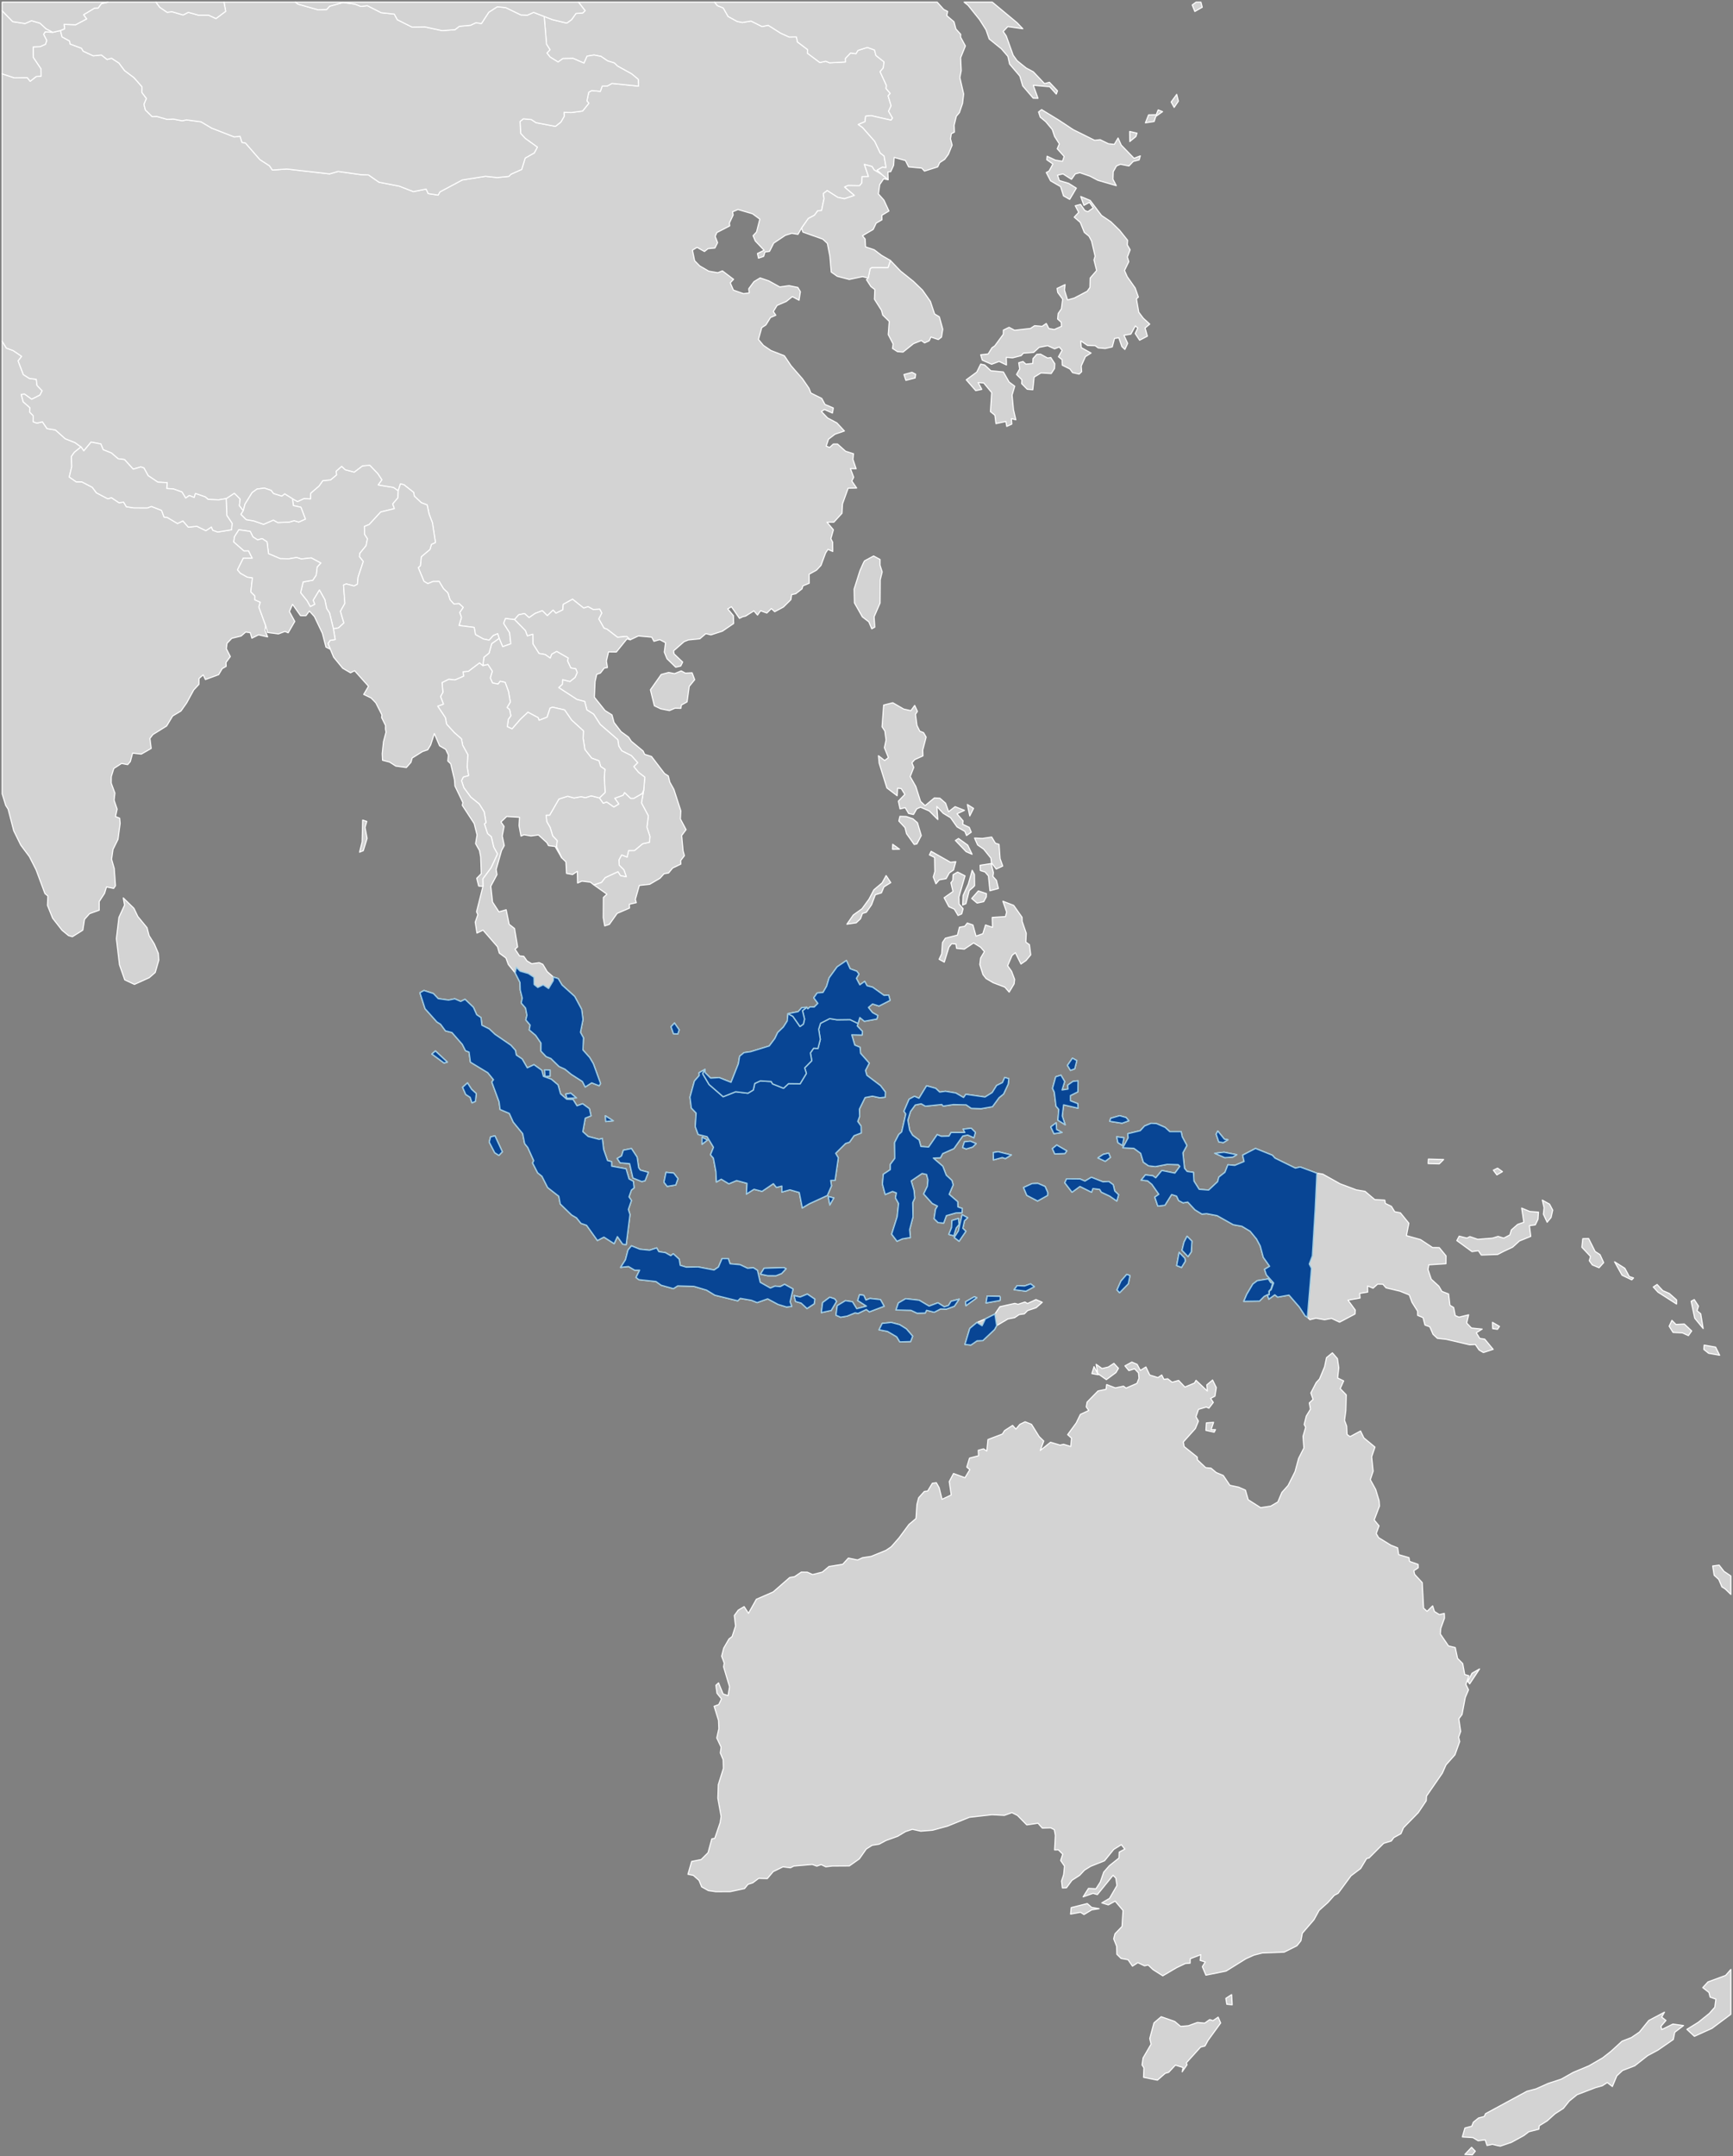
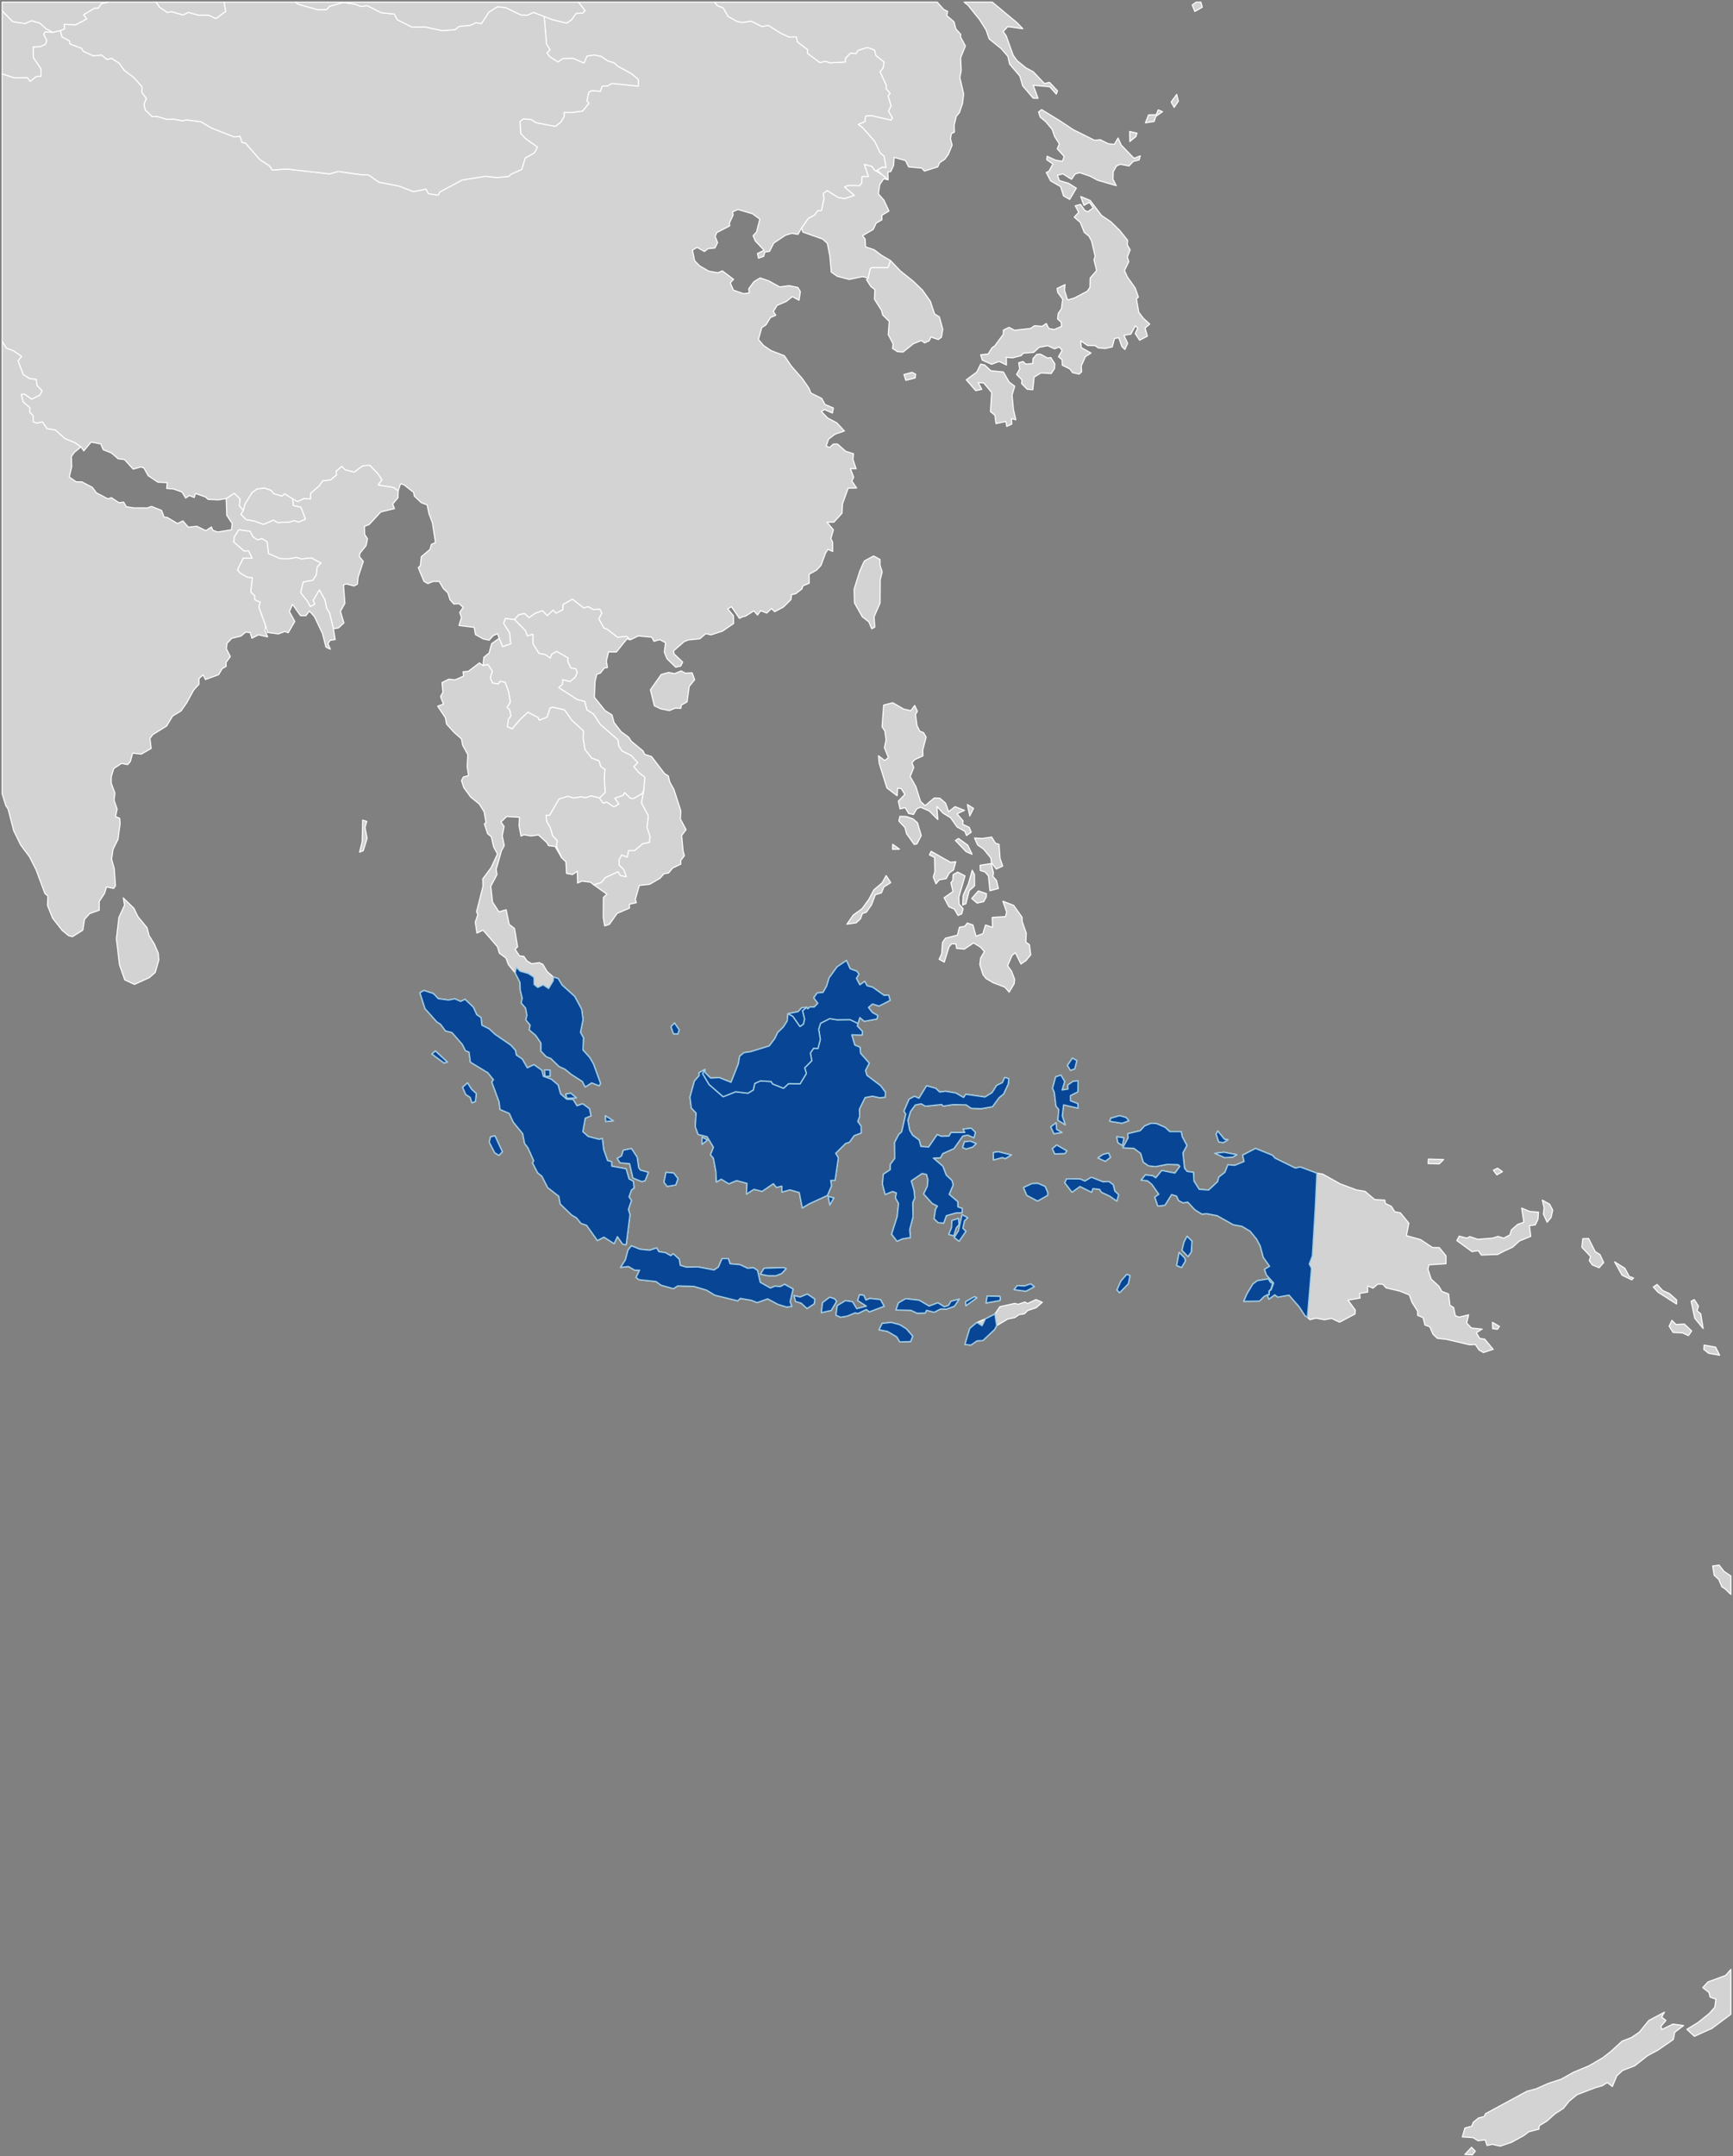
<svg xmlns="http://www.w3.org/2000/svg" version="1.2" baseProfile="tiny" width="800" height="995" viewBox="0 0 800 995" stroke-linecap="round" stroke-linejoin="round">
  <rect x="0" y="0" width="800" height="995" fill="#808080" stroke="none" />
  <g id="ne_10m_admin_1_states_provinces_lakes">
    <path d="M 396.11 472.27 395.73 473.4 398.16 475.96 397.97 477.61 393.2 477.51 394.59 482.25 397.01 483.24 397.25 486.04 401.28 490.59 399.54 493.95 400.17 496.19 406.49 500.97 408.74 503.96 408.63 506.3 406.14 506.56 402.73 505.83 399.34 506.48 396.73 511.8 396.85 515.11 395.97 517.47 397.51 519.64 397.57 522.81 394.26 524.07 392.17 527.07 390.32 527.67 385.77 532.19 387 534.27 385.49 544.67 383.48 544.72 383.86 547.2 381.93 551.65 373.58 555.5 370.36 557.4 368.95 550.29 364.65 549.06 360.92 550.1 360.92 547.32 358.41 547.95 357.01 546.22 351.78 549.76 348.08 548.8 344.56 551 344.83 546.06 340.04 544.78 336.47 546.28 332.95 544.15 330.7 545.46 330.47 540.66 329.32 534.42 327.97 532.86 329.36 529.41 326.42 524.53 322.27 523.5 320.95 519.88 321.36 513.63 319.13 511.3 318.5 506.27 320.56 498.83 322.78 496.29 322.69 495 325.4 493.49 324.39 495.46 327.33 500.44 333.83 506.08 339.61 503.79 345.26 504.47 347.74 502.98 348.41 499.97 351.01 498.76 356.01 499.07 356.62 500.15 361.71 502.17 364.03 500.04 369.36 500.1 372.25 495.34 371.46 492.77 374.74 489.44 374.09 485.88 375.6 483.7 377.6 483.81 378.68 479.61 377.93 474.95 378.79 472.18 383.01 470.03 386.35 470.58 392.4 470.5 396.11 472.27 Z M 454.88 608.58 459.28 606.35 460.11 611.7 459.13 613.51 453.7 618.63 451.04 618.72 448.19 620.68 445.43 620.39 447.66 612.99 450.96 610.24 453.35 611.73 454.88 608.58 Z M 421.32 616.56 420.36 619.07 415.36 619.22 413.95 616.88 409.69 614.39 405.79 613.65 407.22 610.68 411.4 610.23 415.29 611.25 418.41 613.19 421.32 616.56 Z M 442.79 599.47 440.57 602.77 436.87 604.1 434.24 604.01 431.24 605.55 427.73 604.64 427.13 605.9 423.37 605.99 420.52 604.65 413.6 604.5 414.71 601.24 418.07 599.27 424.31 599.97 428.9 602.68 432.97 601.15 435.89 603 437.84 602.41 439.01 600.47 442.79 599.47 Z M 450.95 598.85 445.92 602.51 445.68 600.73 449.82 598.36 450.95 598.85 Z M 461.81 598.74 461.61 600.12 455.18 601.27 455.71 598.05 461.48 598.17 461.81 598.74 Z M 326.63 526.06 324.06 528.05 324.08 524.76 326.63 526.06 Z M 607.92 541.35 607.17 557.42 605.83 579.51 604.41 583.27 605.42 585.25 603.54 607.83 602.51 607.24 599.75 603.04 595.04 597.63 589.79 598.56 588.47 597.5 585.73 599.51 585.18 597.94 585.39 597.56 585.97 597.34 585.86 596.97 586.01 595.73 586.8 595.15 587.94 592.03 584.59 588.27 583.73 585.72 586.08 584.32 583.16 580.19 581.75 574.93 580.06 571.75 577.09 568.14 573.27 565.86 569.3 565.14 561.86 560.96 557.03 560.05 554.82 560.24 551.66 558.3 548.3 554.71 546.12 555.07 544.08 553.99 543.14 551.95 540.85 551.22 537.75 556.18 534.47 556.55 533.08 552.4 534.95 551.09 531.74 546.52 529.75 544.89 526.8 544.56 528.74 542.13 532.19 542.54 533.51 543.49 536.32 540.11 542.35 541.32 544.65 538.21 543.89 537.44 538.78 537.3 533.36 538.33 530.2 537.97 527.78 536.29 526.57 532.21 523.43 529.9 518.3 529.66 520.8 525.03 520.57 523.15 526.38 521.74 528.34 519.58 531.39 518.32 533.85 518.46 537.86 520.21 539.98 522.17 545.26 522.17 545.76 524.56 547.91 528.57 546.07 531.97 546.82 539.09 548 540.55 550.94 540.96 551.18 545.01 553.57 548.8 557.94 549.14 562.07 545.29 562.65 543.14 565.46 540.94 566.82 537.46 570.01 537.75 574.29 535.97 573.62 533.04 579.58 529.94 587.36 533.06 588.56 534.4 597.99 539.01 600.18 538.48 607.92 541.35 Z M 586.57 591.84 587.52 592.05 586.73 594.78 585.76 595.83 585.82 597.3 585.03 597.47 583.55 598.25 581.42 600.4 574.15 600.5 575.52 597.27 578.32 592.54 580.38 590.97 585.49 590.13 586.57 591.84 Z M 570.97 532.82 569.1 533.95 565.37 534.21 560.78 532.18 565.07 531.68 570.97 532.82 Z M 566.85 525.95 564.73 527.28 562.6 526.93 561.39 523.35 562.15 521.89 565.24 525.68 566.85 525.95 Z M 341.64 583.58 345.1 585.22 347.78 584.98 349.68 586.2 350.95 591.73 355.63 594.36 357.75 593.46 360.21 593.68 362.19 592.62 366.11 594.8 364.73 600.7 365.5 602.84 363.1 603.12 359.17 601.92 354.38 599.36 349.53 601.09 346.85 600.02 341.74 599.14 340.6 600.28 330.01 597.67 326.18 595.34 320.3 593.59 312.85 593.38 310.86 594.66 305.19 593.07 302.82 591.37 294.87 590.5 293.6 589.47 295.25 586.13 292.97 586.13 290.14 584.44 286.48 584.83 288.72 581.32 289.9 576.81 291.48 574.87 295.39 576.44 299.86 576.89 303.16 575.84 304.12 577.57 307.16 578.02 309.64 579.43 310.79 578.52 313.56 581.06 314 583.87 316.81 584.72 322.3 584.62 329.64 586.03 331.66 584.63 333.31 580.76 336.21 580.75 337.02 583.16 341.64 583.58 Z M 362.9 585.43 360.85 587.65 358.23 588.69 354.44 588.67 351.02 587.95 352.74 585.2 361.83 584.92 362.9 585.43 Z M 477.5 593.73 473.61 595.83 468.14 595.13 469.54 593.24 472.95 593.41 475.74 592.42 477.5 593.73 Z M 521.63 588.62 520.86 592.43 516.82 596.56 515.63 595.21 517.46 591.13 520.15 588.04 521.63 588.62 Z M 547.18 581.97 545.42 584.87 543.17 584.01 544.31 577.89 546.96 580.6 547.18 581.97 Z M 549.93 577.7 548.43 579.86 545.63 576.94 546.56 573.17 547.98 570.45 550.24 572.73 549.93 577.7 Z M 483.66 550.24 483.62 551.62 478.98 554.21 473.98 551.59 472.49 547.97 476.44 546.15 479.14 546.05 482.45 547.48 483.66 550.24 Z M 516.38 551.3 515.57 554.24 512.25 551.94 508.4 550.13 507.62 548.84 504.52 548.47 503.91 550.17 498.54 547.5 494.88 550.16 491.52 545.78 492.35 543.97 498.57 544.02 500.84 545 503.81 543.23 509.17 545.35 511.87 545.2 513.92 546.69 514.59 549.56 516.38 551.3 Z M 385.29 599.33 386.19 600.53 383.7 604.72 379.14 605.71 379.72 601.07 383.03 598.58 385.29 599.33 Z M 408.16 602.77 401.32 605.36 399.91 604.27 396.09 606.09 394.74 605.82 390.99 607.35 388.04 607.84 385.89 606.9 386.47 602.49 390.28 600.18 393.51 600.67 395.5 603.88 399.95 602.71 395.93 600.14 396.77 597.44 398.74 597.69 399.74 599.88 401.59 599.16 406.45 599.68 408.16 602.77 Z M 428.37 544.51 427.73 541.97 425.67 541.5 420.64 544.92 421.95 549.34 422.27 552.88 421.34 554.94 421.47 561.52 419.93 567.4 420.27 571.07 416.55 571.68 414.09 572.8 411.6 569.5 414.16 561.41 414.8 555.36 413.35 552.73 413.81 550.49 412.03 549.8 408.63 551.22 407.35 546.36 407.76 541.85 410.98 539.73 410.99 537.29 413.05 534.55 412.97 527.19 414.91 523.46 416.23 522.31 418.13 514.05 417.28 512.77 419.67 507.19 422.16 505.86 424.22 506.78 427.74 501.02 431.94 502.18 433.78 503.93 436.44 503.55 441.22 504.35 444.81 506.42 445.86 504.94 454.72 506.2 458.01 504.17 460.06 500.88 462.76 499.55 463.81 497.17 465.69 497.74 465.42 500.25 463.29 504.83 461.19 506.54 458.14 510.7 452.95 511.6 448.37 511.46 446 509.84 440.1 509.7 435.38 510.42 434.76 509.67 427.18 510.45 425.25 509.35 422.51 509.9 420.3 512.93 419.1 516.91 419.91 521.49 421.29 523.85 424.31 526.07 425.1 529.03 428.68 529.3 432.63 523.56 434.55 524.34 438.08 524.24 439.03 522.59 445.39 522.57 444.59 521.03 448.36 520.61 450.28 522.52 449.6 525.03 446.71 523.77 444.46 524.22 440.36 530.03 435.16 532.33 434.15 534.27 430.86 534.39 435.23 538.15 436.83 542.3 439.43 544.68 440.01 546.78 438.16 551.12 442.12 554.52 442.18 556.9 444.24 557.65 444.08 559.62 441.36 559.7 436.87 560.96 435.65 564.39 433.07 564.18 431.19 562.36 431.86 558.01 432.76 556.54 430.34 555.33 426.38 550.94 428.08 547.41 428.37 544.51 Z M 442.73 565.02 441.41 566.67 440.32 570.25 437.97 569.65 439.25 566.5 439.44 563.19 442.47 562.23 442.73 565.02 Z M 445.9 568.17 442.74 572.78 440.49 571.05 442.42 567.99 444.12 560.5 446.71 561.9 445.22 563.34 444.47 566.77 445.9 568.17 Z M 512.62 534.07 510.22 535.9 506.81 534.32 509.28 532.66 511.79 532.07 512.62 534.07 Z M 518.87 525 518.13 528.56 516.05 527.28 515.48 524.55 518.87 525 Z M 521.11 517.2 517.99 518.32 512.25 517.43 512.73 516.02 516.85 514.82 519.82 515.65 521.11 517.2 Z M 450.64 527.7 449.02 529.3 445.99 530.2 444.37 529.53 445.2 526.88 447.93 526.58 450.64 527.7 Z M 466.88 532.95 464.12 534.64 462.68 534.16 458.62 535.25 458.52 531.82 460.76 531.44 466.88 532.95 Z M 492.47 531.06 491.59 532.3 486.91 532.47 485.8 530.02 487.83 528.36 492.47 531.06 Z M 490.3 522.59 486.52 523.14 485.04 520 487.54 518.1 487.77 521.2 490.3 522.59 Z M 488.34 516.91 488.76 511.94 487.48 510.46 486.68 504 485.87 502.21 487.34 496.88 489.76 496.12 491.49 499.06 490.29 502.96 493.01 502.55 492.89 500.74 495.32 498.99 497.66 498.73 497.59 503.83 494.14 505.56 494.15 507.95 497.51 509.24 497.7 511.38 490.98 509.84 490.38 514.95 491.72 519.02 488.34 516.91 Z M 497.09 489.4 496.13 493.22 494.15 493.93 492.75 491.62 495.07 488.27 497.09 489.4 Z M 313.53 475.18 312.9 477.13 310.88 477.01 309.76 473.78 311.36 472.07 313.53 475.18 Z M 283.1 517.2 279.6 517.55 279.46 514.86 283.1 517.2 Z M 241.07 488.67 243.41 492.74 246.5 491.28 250.1 493.86 250.86 496.66 254.5 497.98 257.62 500.61 258.77 504.74 261.61 507.23 264.55 507.35 266.36 510.26 268.94 509.3 272.11 511.59 272.84 514.9 270.16 515.99 269.05 522.2 271.51 524.41 276.56 525.74 278.06 525.32 278.67 530.42 280.46 535.53 282.35 536.03 282.38 538.12 289.02 539.32 290.4 544.02 292.39 545.12 292.72 548.16 291.47 549.17 290.37 552.3 291.51 553.95 290.08 558.09 290.83 560.45 289.08 574.33 287.46 574.14 285 570.63 283.52 573.9 278.79 570.88 275.79 572.44 270.77 565.41 268.19 564.53 266.12 561.96 263.9 560.68 258.62 555.56 257.94 552 252.8 547.99 250.16 542.77 248.2 541.21 245.85 536.66 246.38 535.59 243.64 529.52 242.18 527.7 241.29 523.12 236.93 517.79 235.1 513.77 230.84 511.98 230.38 508.42 227.02 499.3 227.8 498.23 225.17 494.99 217.15 490.13 216.52 485.49 214.88 484.85 213.42 481.93 208.64 476.47 205.63 475.69 203.37 472.62 201.7 471.6 196.2 465.45 193.83 458.1 195.72 457.05 200.06 458.45 202.31 460.81 207.07 461.48 209.95 460.89 212.66 462.1 214.68 461.11 218.55 464.81 220.06 468.23 222.05 469.56 222.45 473.08 225.86 474.78 228.48 477.26 235.8 482.28 237.94 484.65 238.36 486.86 241.07 488.67 Z M 266.09 506.63 261.66 506.8 261.14 504.84 263.5 504.44 266.09 506.63 Z M 253.9 493.75 253.9 496.61 251.61 496.74 251.37 493.68 253.9 493.75 Z M 231.91 531.48 230.31 533.16 228.38 531.94 225.84 527.02 226.45 524.62 228.48 524.11 231.91 531.48 Z M 219.86 504.6 219.48 508.21 217.87 508.92 217.03 506.36 214.99 505.05 213.54 501.73 215.8 499.69 217.71 502.66 219.86 504.6 Z M 206.51 490.1 204.97 490.52 199.36 486.38 201 484.95 206.51 490.1 Z M 384.91 552.77 383.07 556.02 382.31 552.08 384.91 552.77 Z M 376.15 599.47 375.87 601.64 372.55 603.82 369.8 601.3 367.26 600.6 366.55 597.83 369.37 598.5 372.68 597.13 376.15 599.47 Z M 312.98 543.88 311.93 546.83 307.98 547.46 306.5 545.54 307.44 540.95 311.01 541.29 312.98 543.88 Z M 299.31 540.94 297.79 544.84 296.28 545.24 292.17 543.6 290.64 536.97 286.23 536.59 284.91 534.56 286.93 533.39 287.74 530.75 291.51 529.99 294.13 533.98 294.82 538.8 295.6 539.94 299.31 540.94 Z" fill="lightgrey" stroke="white" stroke-width="0.5" />
    <path d="M 396.11 472.27 392.4 470.5 386.35 470.58 383.01 470.03 378.79 472.18 377.93 474.95 378.68 479.61 377.6 483.81 375.6 483.7 374.09 485.88 374.74 489.44 371.46 492.77 372.25 495.34 369.36 500.1 364.03 500.04 361.71 502.17 356.62 500.15 356.01 499.07 351.01 498.76 348.41 499.97 347.74 502.98 345.26 504.47 339.61 503.79 333.83 506.08 327.33 500.44 324.39 495.46 325.4 493.49 325.52 494.98 328.04 497.48 331.99 497.24 337.46 499.42 340.85 490.86 341.42 487.39 343.44 485.73 346.53 485.29 355.1 482.65 357.71 479.17 359.01 476.43 361.64 473.89 363.41 471.11 363.73 467.76 366.01 468.98 369.29 473.68 370.87 472.56 371.39 470.25 370.45 466.36 372.45 464.82 372.91 465.52 373.92 464.62 375.84 464.68 377.54 463 375.64 460.42 377.24 458.17 379.92 457.96 381.58 455.08 382.73 451.24 386.43 446.14 390.74 443.21 392.46 447.04 395.52 448.14 396.52 449.48 395.34 451.45 396.92 454.43 399.17 452.84 400.26 454.86 402.87 455.55 408.12 459.31 410.22 459.16 410.91 461.63 405.77 464.25 402.8 463.29 400.89 464.89 402.78 467.25 405.24 468.6 404.81 470.23 398.99 471.28 396.92 469.55 396.11 472.27 Z M 238.33 446.32 240.12 448.13 243.94 449.23 246.52 450.95 246.58 454.29 248.25 455.64 250.76 454.43 253.24 456.12 255.4 452.5 255.44 450.84 257.66 451.52 259.46 454.52 265.3 459.79 268.53 465.78 269.13 470.46 267.96 476.37 269.35 478.89 269.11 484.51 272.21 487.97 273.93 490.87 277.25 500 276.58 501.02 273.14 499.69 270.14 501.6 268.86 499.06 263.72 495.77 260.82 493.39 258.07 492.13 254.32 488.46 252.13 487.58 249.71 485.03 249.73 481.32 247.29 477.77 244.31 475.25 244.73 473.02 242.73 470.64 243.25 468.46 242.62 465.17 240.6 462.82 241.09 460.59 240.15 456.85 240.03 453.34 237.82 448.95 238.33 446.32 Z" fill="lightgrey" stroke="white" stroke-width="0.5" />
    <path d="M 1 157.42 2.93 160.62 6.08 161.77 10 164.43 8.37 166.54 10.78 172.86 13.57 174.63 16.74 175.01 17.09 177.85 19.48 180.34 18.44 182.32 14.61 184.25 11.35 181.88 9.81 182 10.72 185.44 13.83 188.15 13.66 190.13 15.32 191.8 15.27 194.58 16.99 195.25 19.59 194.64 21.71 197.77 25.59 198.4 30.12 202.45 34.59 204.22 37.39 206.22 34.27 208.77 32.93 210.7 33.12 215.28 31.99 220.12 35.16 222.33 37.76 222.34 42.6 224.86 44.5 227.4 49.82 230.19 51.42 229.64 54.93 231.97 57.06 231.69 58.34 233.83 61.76 234.35 68.06 234.38 69.9 233.68 74.59 235.52 75.73 238.6 77.17 238.75 81.94 241.57 84.44 240.37 86.93 243.26 90.9 242.85 95.03 244.87 97.59 243.18 98.24 244.69 100.51 245.49 106.87 244.47 107.14 241.5 104.69 237.84 104.41 230.09 108.18 227.59 110.87 230.27 110.51 233.31 112.31 235.66 111.23 237.34 113.67 239.78 117.17 240.37 121.68 241.94 126.2 239.99 128.22 241.13 133.51 240.91 135.8 240.26 137.92 240.89 140.98 239.53 138.9 234.06 135.42 233.3 135.04 230.17 137.37 231.43 140.34 230.04 143.31 230.22 143.42 227.59 147.3 224.25 149 221.8 152.55 221.47 155.37 219.13 155.14 217.45 157.72 215.18 159.37 216.75 163.53 217.84 167.34 214.97 170.72 214.68 174.41 218.5 176.33 221.41 174.62 223.77 181.67 224.92 183.84 226.45 183.72 229.69 181.29 232.56 182.08 234.71 175.76 236.25 170.43 242.04 168.22 242.93 168.32 246.57 169.64 248.59 169.01 251.79 166.15 255.29 165.93 256.81 167.72 259.06 165.31 266.3 164.98 269.59 163.42 270.39 159.87 269.45 158.58 269.95 159.21 278.43 157.16 282.08 158.75 287.45 156.3 289.73 153.91 290.2 152.13 282.87 150.78 280.77 149.99 276.8 147.46 272.28 144.61 276.97 145.35 278.84 143.23 279.94 141.73 277.22 138.76 273.5 139.93 268.52 144.39 267.74 145.96 265.39 146.43 261.59 148.09 259.8 143.67 257.45 139.1 257.95 136.91 257.26 133.38 257.87 129.36 257.79 123.96 255.5 123.28 250.04 121.01 248.54 118.92 249.14 116.74 247.74 115.5 245.21 110.26 244.47 108.25 247.67 107.89 250.04 112.63 254.21 114.75 254.19 116.45 257.59 112.34 257.55 109.64 262.94 110.92 264.48 114.17 266.32 116.52 266.61 115.79 273.12 117.65 274.97 117.62 276.76 120.16 277.88 119.5 280.12 122.63 288.65 122.35 290.87 123.55 293.89 119.36 292.94 116.27 294.49 115.52 291.96 113.42 291.65 111.31 293.5 107 294.55 104.8 296.85 104.48 299.35 106.33 302.97 104.33 305.69 104.41 307.48 102.58 308.53 100.93 311.33 94.83 313.57 93.8 311.4 91.86 313.11 91.84 315.78 89.43 318.38 86.18 324.35 83.56 328.07 79.71 330.39 76.92 335.01 70.57 338.96 69.21 340.76 69.8 345.36 65.23 347.99 61.21 347.53 60.17 351.43 58.93 352.85 56.12 352.3 52.54 354.61 51.37 358.39 51.34 361.36 53.04 365.95 52.67 369.25 54.07 373.36 53.31 376.82 55.23 377.54 55.47 379.91 54.47 387.31 52.18 391.93 51.51 396.48 52.73 400.74 53.31 408.72 52.45 409.96 49.16 409.28 48.27 412.23 45.8 416 45.81 420 41.33 421.62 39.02 424.23 38.23 429.22 33.41 432.25 31.63 431.73 28.64 429.27 24.3 423.71 21.91 417.78 22.1 413.46 20.74 412.34 16.66 401.38 13.56 395.29 9.62 390.03 6.33 383.35 3.75 373.4 2.62 371.62 1 366.31 1 157.42 Z M 169.32 379.04 168.5 381.81 169.47 386.85 167.7 392.55 165.98 393.24 167.17 388.45 167.42 378.42 169.32 379.04 Z" fill="lightgrey" stroke="white" stroke-width="0.5" />
    <path d="M 37.39 206.22 34.59 204.22 30.12 202.45 25.59 198.4 21.71 197.77 19.59 194.64 16.99 195.25 15.27 194.58 15.32 191.8 13.66 190.13 13.83 188.15 10.72 185.44 9.81 182 11.35 181.88 14.61 184.25 18.44 182.32 19.48 180.34 17.09 177.85 16.74 175.01 13.57 174.63 10.78 172.86 8.37 166.54 10 164.43 6.08 161.77 2.93 160.62 1 157.42 1 53.51 1 50.95 1 34.07 6.58 35.92 12.6 35.82 13.92 37.51 16.71 35.32 18.98 35.14 18.92 31.82 15.34 26.48 15.31 21.63 18.5 21.52 20.96 20.44 21.58 18.69 20.13 15.84 20.85 14.69 24.39 14.9 27.9 14.1 28.66 17.04 32.1 18.9 32.39 20.32 37.64 22.27 38.36 23.58 43.06 25.76 46.82 25.38 49.44 27.44 51.51 26.88 54.92 29.09 57.51 32.57 61.87 35.84 65.52 39.99 65.49 42.64 67.6 45.45 66.46 48.15 67.12 50.75 70.27 53.83 72.34 53.71 77.22 55.1 79.94 54.93 84.06 55.72 86.12 55.32 92.77 56.19 97.73 59.12 108.18 63.19 110.82 62.87 111.68 65.69 113.29 65.97 120 73.67 124.42 76.51 125.74 78.46 132.44 77.99 152.16 80.24 156.09 79.11 166.63 80.59 170.14 80.73 174.95 84.08 184.34 85.9 190.84 88.42 196.72 87.25 197.66 89.33 202.25 90.03 203.09 88.54 213.37 83.05 224.12 81.35 229.48 81.92 234.88 81.4 235.87 80.39 240.82 78.18 242.44 72.94 246.63 70.56 248.06 67.91 242.46 63.86 240.33 61.56 240.06 56.04 241.61 54.82 245.28 55.17 247.46 56.61 256.41 58.31 258.95 56.29 260.44 53.67 260.35 51.83 263.68 51.94 268.93 51.24 271.84 47.64 270.94 46.58 271.77 42.57 273.16 41.8 277.14 42.16 277.98 39.74 280.33 39.69 282.51 38.5 294.79 39.74 294.62 36.6 291.55 34.07 285.06 30.49 283.6 29.06 280.51 28.11 277.44 26.02 274.21 25.4 271.01 25.91 269.59 29.13 264.59 26.96 259.81 27.05 257.63 28.62 253.97 26.35 252.47 24.47 253.9 22.96 252.28 20.41 251.21 7.59 255.1 9.08 261.63 10.66 263.83 9.09 265.89 6.22 269.03 5.98 270.09 4.93 267.04 1 329.87 1 331.17 2.6 333.87 3.66 336.12 7.6 340.24 9.86 342.66 10.38 346.69 9.71 351.8 12.25 354.65 11.67 360.46 15.35 364.32 17.09 367.63 17.03 368.13 19.36 372.81 22.88 372.7 24.53 378.47 28.85 381.21 28.25 382.97 28.99 390.25 28.6 390.21 26.98 392.65 24.44 395.1 24.79 396.07 23.25 400.39 21.89 403.72 23.08 404.35 25.59 408.11 28.57 407.74 31.36 406.27 33.08 409.19 39.41 409.05 40.86 410.94 43.07 409.98 44.24 411.36 48.81 410.19 51.33 412.01 54.46 411.34 55.45 402.04 53.35 399.59 53.62 399.35 56.11 396.24 57.46 398.24 58.89 403.8 65.21 406.33 70.58 408.13 72 409.04 77.37 407.29 77.16 404.93 78.51 407.18 80.58 403.54 78.43 402.54 76.83 399.03 75.88 400.92 81.47 397.95 81.51 397.86 84.43 396.81 85.68 391.49 85.61 389.9 86.3 394.43 90.16 389.83 91.71 386.71 91.06 381.86 87.96 380.06 89.32 380.41 91.67 379.25 97.14 377.51 97.24 375.96 99.32 373.17 100.79 370.06 105.21 368.37 108.14 365.5 107.67 362.57 108.57 357.16 112.19 355.24 116 353.11 116.29 352.52 118.31 350.14 119.14 349.66 116.98 352.74 115.48 348.66 111.2 347.63 108.77 349.24 107.04 350.75 101.11 347.36 98.64 340.64 96.68 338.14 97.78 338.46 99.2 336.72 102.89 336.86 104.24 330.91 107.32 330.15 109.1 331.26 111.97 330.03 114.44 326.86 114.74 325.19 116.06 321.79 114.15 319.66 115.43 320.66 120.31 323 122.69 327.2 125.13 331.37 125.85 333.48 124.99 338.63 128.89 337.11 130.51 338.56 133.87 343.23 135.51 345.86 135.19 345.64 133.23 348.05 129.96 350.9 128.24 354.88 129.59 359.97 132.41 364.23 131.81 368.32 132.64 369.48 134.6 368.86 138.54 365.76 136.89 362.98 139.1 358.74 140.92 357 143.75 358.14 145.46 355.68 146.52 353.57 149.94 351.64 151.18 350.13 156.64 352.42 159.38 355.87 161.73 362.09 164.17 365.19 168.78 370.46 174.81 373.46 179.16 374.31 181.35 379.35 183.85 380.83 186.62 384.69 188.27 384.28 190.61 380.6 188.98 379.18 189.87 382.01 192.85 386.31 195.13 389.8 198.88 385.42 200.39 382.45 202.68 381.4 205.86 382.98 206.49 384.68 204.9 386.65 204.91 390.35 208.22 394.01 209.38 393.73 211.97 395.21 216.3 392.58 216.23 394.09 220.23 393.22 221.95 395.46 225.2 391.53 225.28 388.93 232.5 388.67 236.87 384.93 240.96 381.77 240.98 384.72 244.47 383.55 248.59 384.38 250.2 384.43 254.47 382.2 253.49 381.12 255.16 378.98 260.92 376.93 263.09 373.53 264.97 373.56 269.13 370.63 270.36 370.25 271.7 367.32 273.99 365.43 274.39 365.1 276.72 361.64 280.13 357.63 282.27 356.08 280.84 354 282.88 351.09 281.84 349.69 283.83 348.02 281.89 344.16 284.3 342.91 284.57 341.36 285.35 337.67 279.98 335.95 280.98 338.56 284.1 338.68 287.71 333.48 291.25 328.17 292.97 325.83 292.39 323.05 294.78 317.8 295.3 315.84 296.07 310.94 300.34 311.17 301.74 315.14 305.52 314.25 307.34 311.92 307.88 307.9 303.98 306.66 300.93 307.22 296.56 304.55 295.17 301.88 295.93 300.86 294.03 294.69 293.47 290.94 295.23 289.28 293.66 285.07 294.07 280.17 290.3 278.85 289.9 276.4 285.6 277.78 282.87 276.87 281.11 273.79 281.25 271.47 279.95 269.45 280.6 264.29 276.51 260 278.88 259.82 281.4 256.66 282.96 255.3 281.54 252.67 284.1 250.35 281.81 247.07 283.04 244.23 285 242.15 283.12 239.45 283.68 237.53 285.91 233.36 285.42 232.51 287.64 235.25 291.95 235.8 297.08 232.04 298.41 230.42 294.55 229.74 292.43 227.73 293.27 225.8 295.4 223.1 294.84 219.47 292.82 218.89 289.51 211.89 288.63 213 284.91 212.2 282.62 213.82 280.27 211.92 278.54 209.51 278.72 207.73 276.72 206.74 273.58 204.7 271.61 202.72 268.3 199.89 268.33 197.5 269.31 195.71 268.26 193.08 261.93 194.05 261.06 194.48 256.89 198.49 253.53 199.16 251.2 201.02 250.34 199.61 241.22 198.04 237.09 197.18 232.99 194.51 231.98 191.26 228.94 190.96 227.23 186.46 223.68 184.86 223.26 183.84 226.45 181.67 224.92 174.62 223.77 176.33 221.41 174.41 218.5 170.72 214.68 167.34 214.97 163.53 217.84 159.37 216.75 157.72 215.18 155.14 217.45 155.37 219.13 152.55 221.47 149 221.8 147.3 224.25 143.42 227.59 143.31 230.22 140.34 230.04 137.37 231.43 135.04 230.17 131.43 227.92 130.11 228.96 126.29 227.78 125.13 226.28 122.06 225.24 118.67 225.65 116.4 227.29 113.08 232.67 112.31 235.66 110.51 233.31 110.87 230.27 108.18 227.59 104.41 230.09 100.89 230.65 96.09 230.45 94.77 229.3 90.2 227.72 89.66 229.58 87.42 228.64 85.72 229.84 84 227.04 80.07 225.63 76.97 225.41 77.17 222.71 72.86 222.49 68.37 219.47 66.43 215.93 65 215.47 61.49 216.49 57.45 212.06 54.55 211.71 51.4 209.01 47.63 207.52 46.55 204.86 42.05 204 38.68 208.06 37.39 206.22 Z M 320.69 313.64 318.17 316.73 317.17 323.89 314.53 325.34 314.32 326.86 311.59 326.8 309.04 327.9 305.01 327.1 302.07 325.69 300.25 318.3 305.23 311.23 308.7 310.3 311.4 310.85 314.47 309.58 316.38 310.62 319.5 310.46 320.69 313.64 Z" fill="lightgrey" stroke="white" stroke-width="0.5" />
    <path d="M 411.04 120.19 415.7 125.07 421.65 129.82 425.84 133.86 429.49 139.06 431.42 144.87 433.63 146.2 435.21 151.9 434.62 155.55 433.17 156.69 429.74 155.53 428.94 157.26 426.81 158.24 425.32 157.15 421.7 158.58 416.87 162.46 414.31 162.28 411.99 160.79 412.29 158.73 410.03 154.39 410.49 148.31 407.49 145.37 406.91 143.2 403.66 138.09 403.84 133.61 402.04 132.25 399.98 129.05 400.77 128.3 401.69 123.96 402.52 123.42 409.94 123.45 411.04 120.19 Z M 422.68 172.68 422.47 174.4 418.17 175.52 417.29 172.82 421.01 171.81 422.68 172.68 Z" fill="lightgrey" stroke="white" stroke-width="0.5" />
    <path d="M 370.06 105.21 373.17 100.79 375.96 99.32 377.51 97.24 379.25 97.14 380.41 91.67 380.06 89.32 381.86 87.96 386.71 91.06 389.83 91.71 394.43 90.16 389.9 86.3 391.49 85.61 396.81 85.68 397.86 84.43 397.95 81.51 400.92 81.47 399.03 75.88 402.54 76.83 403.54 78.43 407.18 80.58 409.99 82.96 407.92 82.51 406.12 85.15 405.5 89.49 408.03 92.33 410.36 97.37 407.07 99.36 407.13 101.42 404.47 102.96 403.1 105.87 398.14 108.78 399.39 110.32 399.56 113.93 403.57 115.26 406.91 117.81 411.04 120.19 409.94 123.45 402.52 123.42 401.69 123.96 400.77 128.3 398.19 127.65 392.05 128.95 386.49 127.5 383.72 125.55 383.11 118.37 381.93 112.32 379.83 110.36 370.63 107.1 370.06 105.21 Z" fill="lightgrey" stroke="white" stroke-width="0.5" />
    <path d="M 135.04 230.17 135.42 233.3 138.9 234.06 140.98 239.53 137.92 240.89 135.8 240.26 133.51 240.91 128.22 241.13 126.2 239.99 121.68 241.94 117.17 240.37 113.67 239.78 111.23 237.34 112.31 235.66 113.08 232.67 116.4 227.29 118.67 225.65 122.06 225.24 125.13 226.28 126.29 227.78 130.11 228.96 131.43 227.92 135.04 230.17 Z" fill="lightgrey" stroke="white" stroke-width="0.5" />
    <path d="M 24.39 14.9 20.85 14.69 20.13 15.84 21.58 18.69 20.96 20.44 18.5 21.52 15.31 21.63 15.34 26.48 18.92 31.82 18.98 35.14 16.71 35.32 13.92 37.51 12.6 35.82 6.58 35.92 1 34.07 1 4.99 5.88 9.98 11.54 10.86 14.54 9.55 18.48 10.7 21.27 13.28 24.39 14.9 Z" fill="lightgrey" stroke="white" stroke-width="0.5" />
    <path d="M 251.21 7.59 252.28 20.41 253.9 22.96 252.47 24.47 253.97 26.35 257.63 28.62 259.81 27.05 264.59 26.96 269.59 29.13 271.01 25.91 274.21 25.4 277.44 26.02 280.51 28.11 283.6 29.06 285.06 30.49 291.55 34.07 294.62 36.6 294.79 39.74 282.51 38.5 280.33 39.69 277.98 39.74 277.14 42.16 273.16 41.8 271.77 42.57 270.94 46.58 271.84 47.64 268.93 51.24 263.68 51.94 260.35 51.83 260.44 53.67 258.95 56.29 256.41 58.31 247.46 56.61 245.28 55.17 241.61 54.82 240.06 56.04 240.33 61.56 242.46 63.86 248.06 67.91 246.63 70.56 242.44 72.94 240.82 78.18 235.87 80.39 234.88 81.4 229.48 81.92 224.12 81.35 213.37 83.05 203.09 88.54 202.25 90.03 197.66 89.33 196.72 87.25 190.84 88.42 184.34 85.9 174.95 84.08 170.14 80.73 166.63 80.59 156.09 79.11 152.16 80.24 132.44 77.99 125.74 78.46 124.42 76.51 120 73.67 113.29 65.97 111.68 65.69 110.82 62.87 108.18 63.19 97.73 59.12 92.77 56.19 86.12 55.32 84.06 55.72 79.94 54.93 77.22 55.1 72.34 53.71 70.27 53.83 67.12 50.75 66.46 48.15 67.6 45.45 65.49 42.64 65.52 39.99 61.87 35.84 57.51 32.57 54.92 29.09 51.51 26.88 49.44 27.44 46.82 25.38 43.06 25.76 38.36 23.58 37.64 22.27 32.39 20.32 32.1 18.9 28.66 17.04 27.9 14.1 29.82 13.29 29.56 11.24 34.92 11.42 39.98 8.73 38.57 6.8 43.69 3.72 45.31 3.71 46.82 1.64 49.81 1 72.01 1 73.77 3.38 77.19 5.69 79.35 5.39 84.54 6.91 86.92 5.69 91.56 6.97 96.24 6.96 99.7 8.56 104.19 5.21 103.39 1 136.36 1 137.61 1.9 146.83 4.52 150.81 4.38 152.16 2.87 158.34 1.14 163.91 1.89 166.59 2.98 169.59 2.61 175.99 5.87 182.02 6.5 183.43 9.11 190.23 12.5 196.06 12.39 204.14 14.14 210.05 13.69 212.05 12.13 217.21 11.66 219.66 10.5 222.25 10.86 225.63 5.65 229.55 3.11 233.46 3.51 240.44 6.88 243.5 6.98 246.34 5.71 251.21 7.59 Z" fill="lightgrey" stroke="white" stroke-width="0.5" />
    <path d="M 27.9 14.1 24.39 14.9 21.27 13.28 18.48 10.7 14.54 9.55 11.54 10.86 5.88 9.98 1 4.99 1 1 49.81 1 46.82 1.64 45.31 3.71 43.69 3.72 38.57 6.8 39.98 8.73 34.92 11.42 29.56 11.24 29.82 13.29 27.9 14.1 Z M 407.18 80.58 404.93 78.51 407.29 77.16 409.04 77.37 408.13 72 406.33 70.58 403.8 65.21 398.24 58.89 396.24 57.46 399.35 56.11 399.59 53.62 402.04 53.35 411.34 55.45 412.01 54.46 410.19 51.33 411.36 48.81 409.98 44.24 410.94 43.07 409.05 40.86 409.19 39.41 406.27 33.08 407.74 31.36 408.11 28.57 404.35 25.59 403.72 23.08 400.39 21.89 396.07 23.25 395.1 24.79 392.65 24.44 390.21 26.98 390.25 28.6 382.97 28.99 381.21 28.25 378.47 28.85 372.7 24.53 372.81 22.88 368.13 19.36 367.63 17.03 364.32 17.09 360.46 15.35 354.65 11.67 351.8 12.25 346.69 9.71 342.66 10.38 340.24 9.86 336.12 7.6 333.87 3.66 331.17 2.6 329.87 1 432.65 1 435.66 4.35 437.46 5.27 437.05 7.2 440.39 10.04 441.27 13.37 443.49 15.82 443.43 17.11 445.66 21.21 443.46 26.64 443.73 32.61 443.11 35.79 444.85 43.38 444.34 47.72 442.91 51.94 441.47 53.65 440.46 57.78 440.58 60.97 439.16 61.71 438.78 64.06 439.53 66.96 437.8 71.2 436.09 73.53 433.81 75.03 432.86 77.02 426.76 78.96 425.53 77.59 419.45 77.02 417.97 74.07 412.77 72.65 412.53 76.27 411.19 79.2 409.88 79.34 409.99 82.96 407.18 80.58 Z M 267.04 1 270.09 4.93 269.03 5.98 265.89 6.22 263.83 9.09 261.63 10.66 255.1 9.08 251.21 7.59 246.34 5.71 243.5 6.98 240.44 6.88 233.46 3.51 229.55 3.11 225.63 5.65 222.25 10.86 219.66 10.5 217.21 11.66 212.05 12.13 210.05 13.69 204.14 14.14 196.06 12.39 190.23 12.5 183.43 9.11 182.02 6.5 175.99 5.87 169.59 2.61 166.59 2.98 163.91 1.89 158.34 1.14 152.16 2.87 150.81 4.38 146.83 4.52 137.61 1.9 136.36 1 267.04 1 Z M 103.39 1 104.19 5.21 99.7 8.56 96.24 6.96 91.56 6.97 86.92 5.69 84.54 6.91 79.35 5.39 77.19 5.69 73.77 3.38 72.01 1 103.39 1 Z M 458.09 1 469.49 10.47 472.16 13.26 465.22 12.28 463.1 14.53 464.5 16.57 467.71 25.49 469.53 28.01 473.67 31.35 477.01 33.13 482.17 38.58 484.44 37.96 488.17 41.91 487.61 43.43 484.57 40.03 476.99 39.35 479.16 45.36 476.96 45.31 472.11 39.64 470.78 35.12 466.04 29.55 465.26 26.02 462.26 22.52 456.64 17.99 455.18 13.78 452.16 9.03 446.86 2.43 445.06 1 458.09 1 Z M 524.87 61.44 524.37 63 521.54 65.32 521.48 60.66 524.87 61.44 Z M 536.68 51.52 533.55 53.73 532.78 56.07 528.75 56.69 530.22 53 533.76 52.93 534.64 50.7 536.68 51.52 Z M 543.21 43.55 543.98 46.69 542.02 49.56 540.64 47.06 543.21 43.55 Z M 554.38 1 554.99 3.34 551.56 5.3 550.36 2.29 552.12 1 554.38 1 Z" fill="lightgrey" stroke="white" stroke-width="0.5" />
    <path d="M 237.53 285.91 239.45 283.68 242.15 283.12 244.23 285 247.07 283.04 250.35 281.81 252.67 284.1 255.3 281.54 256.66 282.96 259.82 281.4 260 278.88 264.29 276.51 269.45 280.6 271.47 279.95 273.79 281.25 276.87 281.11 277.78 282.87 276.4 285.6 278.85 289.9 280.17 290.3 285.07 294.07 289.28 293.66 290.94 295.23 289.42 294.81 284.52 300.88 280.91 300.82 279.93 305.05 280.42 308.04 278.92 308.32 277.19 310.57 275.47 311.17 274.7 314.5 274.38 321.73 279.32 327.89 282.51 329.89 283.47 333.42 286.72 337.64 290.19 340.16 291.39 342.01 296.88 346.55 297.58 348.08 300.74 349.07 306.77 356.95 308.51 358.07 309.21 360.91 311.09 364.27 314.3 374.18 314.09 377.92 316.71 382.83 314.67 385.55 315.34 392.69 315.95 394.86 314.23 397.09 314.3 398.74 310.51 400.55 308.63 402.85 306.52 403.21 304.68 405.27 299.92 408.07 295.13 408.58 293.3 415.02 293.73 416.54 290.5 417.28 290.59 419.04 284.89 421.49 281.3 426.55 279.14 427.25 278.48 423.46 278.54 414.12 280.18 412.63 274.12 408.31 277.65 407.17 279.37 404.97 285.3 402.22 286.43 404.02 289.11 404.57 288.02 401.42 285.85 399.27 285.72 396.79 286.96 394.5 289.49 395.48 290.17 392.47 292.92 392.46 296.66 389.33 299.84 388.64 300.02 385.96 298.63 381.72 299.28 376.47 296.11 370.5 297.17 364.52 297.64 358.62 294.78 356.43 292.55 353.75 294.36 351.94 291.46 348.68 287.03 346.47 285.65 344.3 285.21 341.35 277.06 334.28 274.04 329.55 270.91 327.58 269.93 323.71 266.31 322.76 257.91 317.29 259.62 315.69 259.71 313.61 263.12 314.47 265.48 312.55 266.45 310.32 265.78 308.62 263.5 308.24 261.97 304.94 262.29 303.66 257 300.61 254.71 301.88 254.01 303.69 251.64 302.03 248.81 301.54 245.99 297.07 245.94 292.66 243.44 293.47 242.52 290.98 237.53 285.91 Z" fill="lightgrey" stroke="white" stroke-width="0.5" />
    <path d="M 297.17 364.52 296.11 370.5 299.28 376.47 298.63 381.72 300.02 385.96 299.84 388.64 296.66 389.33 292.92 392.46 290.17 392.47 289.49 395.48 286.96 394.5 285.72 396.79 285.85 399.27 288.02 401.42 289.11 404.57 286.43 404.02 285.3 402.22 279.37 404.97 277.65 407.17 274.12 408.31 272.54 407.07 268.62 406.6 266.62 407.48 266.5 402.07 264.31 403.56 261.52 403.05 261.23 397.69 259.25 395.78 256.87 390.74 257.19 387.9 255.12 385.71 253.97 381.88 252.39 379.13 252.11 376.17 253.73 376.14 258.02 368.7 262.03 367.41 264.98 368.21 268.29 367.62 270.26 368.07 272.93 367.23 276.73 368.19 278.48 370.64 280.07 370.04 283.38 372.37 285.65 370.98 283.77 368.33 287.63 366.96 288.31 365.69 291.15 368.43 292.52 368.42 296.44 366.17 297.17 364.52 Z" fill="lightgrey" stroke="white" stroke-width="0.5" />
    <path d="M 230.42 294.55 232.04 298.41 235.8 297.08 235.25 291.95 232.51 287.64 233.36 285.42 237.53 285.91 242.52 290.98 243.44 293.47 245.94 292.66 245.99 297.07 248.81 301.54 251.64 302.03 254.01 303.69 254.71 301.88 257 300.61 262.29 303.66 261.97 304.94 263.5 308.24 265.78 308.62 266.45 310.32 265.48 312.55 263.12 314.47 259.71 313.61 259.62 315.69 257.91 317.29 266.31 322.76 269.93 323.71 270.91 327.58 274.04 329.55 277.06 334.28 285.21 341.35 285.65 344.3 287.03 346.47 291.46 348.68 294.36 351.94 292.55 353.75 294.78 356.43 297.64 358.62 297.17 364.52 296.44 366.17 292.52 368.42 291.15 368.43 288.31 365.69 287.63 366.96 283.77 368.33 285.65 370.98 283.38 372.37 280.07 370.04 278.48 370.64 276.73 368.19 279.34 365.66 278.95 358.72 279.25 355.02 277.26 353.69 276.52 351.09 273.12 349.84 270 345.88 269.2 340.81 269.32 337.26 263.89 332.31 260.63 327.59 255.08 326.34 253.93 326.76 252.57 330.94 248.84 332.38 248.41 331.15 243.7 328.66 240.24 331.92 236.39 336.35 234.19 335.32 234.65 331.92 235.81 330.3 235.22 327.41 234.06 326.48 235.56 323.97 234.75 319.16 233.18 314.86 230.89 314.37 229.94 315.67 227.35 315.14 226.31 312.83 227.26 309.73 225.22 306.64 222.95 307.16 223.36 303.29 225.77 301.35 226.96 297.01 230.42 294.55 Z" fill="lightgrey" stroke="white" stroke-width="0.5" />
    <path d="M 255.44 450.84 255.4 452.5 253.24 456.12 250.76 454.43 248.25 455.64 246.58 454.29 246.52 450.95 243.94 449.23 240.12 448.13 238.33 446.32 237.82 448.95 234.65 445.07 233.55 442.06 230.49 439.81 229.67 436.91 222.98 429.2 220.17 430.57 219.38 425.52 220.58 422.08 219.99 420.73 222.94 409.01 222.85 405.56 226.71 400.36 229.64 394.04 227.89 390.87 226.8 386.13 225.05 384.65 223.61 380.19 224.34 379.59 223.49 374.63 221.24 371.01 217.34 367.86 214.12 363.49 213.04 360.22 213.89 358.54 216.29 357.87 215.66 353.99 215.94 348.2 213.58 343.9 213.01 340.95 209.62 337.97 206.14 334.13 205.59 331.17 202.04 325.86 204.69 324.9 203.36 321.39 204.45 319.48 204.05 314.96 207.18 313.4 210.02 313.72 213.99 311.99 213.77 309.99 216.21 309.77 221.36 305.87 222.95 307.16 225.22 306.64 227.26 309.73 226.31 312.83 227.35 315.14 229.94 315.67 230.89 314.37 233.18 314.86 234.75 319.16 235.56 323.97 234.06 326.48 235.22 327.41 235.81 330.3 234.65 331.92 234.19 335.32 236.39 336.35 240.24 331.92 243.7 328.66 248.41 331.15 248.84 332.38 252.57 330.94 253.93 326.76 255.08 326.34 260.63 327.59 263.89 332.31 269.32 337.26 269.2 340.81 270 345.88 273.12 349.84 276.52 351.09 277.26 353.69 279.25 355.02 278.95 358.72 279.34 365.66 276.73 368.19 272.93 367.23 270.26 368.07 268.29 367.62 264.98 368.21 262.03 367.41 258.02 368.7 253.73 376.14 252.11 376.17 252.39 379.13 253.97 381.88 255.12 385.71 257.19 387.9 256.87 390.74 259.25 395.78 256.25 390.6 253.2 390.22 252.47 388.85 248.55 385.28 245.13 385.77 241.89 385.2 240.5 385.83 239.59 380.93 239.85 377.15 233.89 376.78 231.26 379.29 232.7 381.35 231.85 385.77 232.79 390.19 231.53 392.48 229.03 401.21 229.42 403.59 226.57 408.94 227.37 416.24 230.32 420.76 233.66 419.8 235.05 426.52 237.52 428.45 238.95 436.95 237.76 437.99 239.83 441.09 241.78 441.28 243.28 443.42 245.44 444.71 248.91 444.22 250.57 444.96 252.6 448.35 255.44 450.84 Z" fill="lightgrey" stroke="white" stroke-width="0.5" />
    <path d="M 454.88 608.58 453.35 611.73 450.96 610.24 454.88 608.58 Z M 460.11 611.7 459.28 606.35 461.57 602.97 468.47 601.44 469.98 601.85 473.14 600.81 474.32 601.5 478.23 599.68 481.15 600.94 478.31 603.44 474.37 604.76 472.87 606.28 470.47 606.62 468.38 608.03 465.29 608.64 460.11 611.7 Z" fill="lightgrey" stroke="white" stroke-width="0.5" />
    <path d="M 372.45 464.82 370.45 466.36 371.39 470.25 370.87 472.56 369.29 473.68 366.01 468.98 363.73 467.76 368.46 466.81 370.12 464.95 372.45 464.82 Z" fill="lightgrey" stroke="white" stroke-width="0.5" />
-     <path d="M 153.91 290.2 156.3 289.73 158.75 287.45 157.16 282.08 159.21 278.43 158.58 269.95 159.87 269.45 163.42 270.39 164.98 269.59 165.31 266.3 167.72 259.06 165.93 256.81 166.15 255.29 169.01 251.79 169.64 248.59 168.32 246.57 168.22 242.93 170.43 242.04 175.76 236.25 182.08 234.71 181.29 232.56 183.72 229.69 183.84 226.45 184.86 223.26 186.46 223.68 190.96 227.23 191.26 228.94 194.51 231.98 197.18 232.99 198.04 237.09 199.61 241.22 201.02 250.34 199.16 251.2 198.49 253.53 194.48 256.89 194.05 261.06 193.08 261.93 195.71 268.26 197.5 269.31 199.89 268.33 202.72 268.3 204.7 271.61 206.74 273.58 207.73 276.72 209.51 278.72 211.92 278.54 213.82 280.27 212.2 282.62 213 284.91 211.89 288.63 218.89 289.51 219.47 292.82 223.1 294.84 225.8 295.4 227.73 293.27 229.74 292.43 230.42 294.55 226.96 297.01 225.77 301.35 223.36 303.29 222.95 307.16 221.36 305.87 216.21 309.77 213.77 309.99 213.99 311.99 210.02 313.72 207.18 313.4 204.05 314.96 204.45 319.48 203.36 321.39 204.69 324.9 202.04 325.86 205.59 331.17 206.14 334.13 209.62 337.97 213.01 340.95 213.58 343.9 215.94 348.2 215.66 353.99 216.29 357.87 213.89 358.54 213.04 360.22 214.12 363.49 217.34 367.86 221.24 371.01 223.49 374.63 224.34 379.59 223.61 380.19 225.05 384.65 226.8 386.13 227.89 390.87 229.64 394.04 226.71 400.36 222.85 405.56 222.94 409.01 220.97 408.87 220.07 405.28 222.17 403.15 221.89 395.41 221.35 392.52 219.55 389.3 220.21 385.26 218.9 380.03 213.4 371.62 213.69 370.37 210.02 362.73 209.78 359.72 208.05 352.43 206.73 351.19 206.98 348.38 205.73 345.79 202.91 344.15 200.5 338.5 198.81 343.75 197.45 345.99 195.06 346.79 190.26 349.8 189.7 351.8 187.59 354.18 182.71 353.51 179.84 351.67 176.59 350.83 176.44 347.73 177.02 342.22 178.18 337.89 177.94 336.34 177.98 334.78 176.17 331.12 176.3 329.89 173.48 324.32 171.3 322.07 167.89 320.43 170.11 316.68 163.69 309.51 161.81 310.47 158.19 308.35 154.02 303.26 152.48 299.57 151.4 296.95 152.42 295.47 154.74 295.13 153.91 290.2 Z" fill="lightgrey" stroke="white" stroke-width="0.5" />
    <path d="M 122.63 288.65 119.5 280.12 120.16 277.88 117.62 276.76 117.65 274.97 115.79 273.12 116.52 266.61 114.17 266.32 110.92 264.48 109.64 262.94 112.34 257.55 116.45 257.59 114.75 254.19 112.63 254.21 107.89 250.04 108.25 247.67 110.26 244.47 115.5 245.21 116.74 247.74 118.92 249.14 121.01 248.54 123.28 250.04 123.96 255.5 129.36 257.79 133.38 257.87 136.91 257.26 139.1 257.95 143.67 257.45 148.09 259.8 146.43 261.59 145.96 265.39 144.39 267.74 139.93 268.52 138.76 273.5 141.73 277.22 143.23 279.94 145.35 278.84 144.61 276.97 147.46 272.28 149.99 276.8 150.78 280.77 152.13 282.87 153.91 290.2 154.74 295.13 152.42 295.47 151.4 296.95 152.48 299.57 150.47 298.61 148.82 292.23 145.14 284.51 142.82 281.96 141.24 284.1 138.71 284.09 135.05 278.87 133.59 282.18 136.08 286.76 133.04 292.01 131.53 291.38 128.54 292.52 123.47 291.86 122.63 288.65 Z" fill="lightgrey" stroke="white" stroke-width="0.5" />
-     <path d="M 104.41 230.09 104.69 237.84 107.14 241.5 106.87 244.47 100.51 245.49 98.24 244.69 97.59 243.18 95.03 244.87 90.9 242.85 86.93 243.26 84.44 240.37 81.94 241.57 77.17 238.75 75.73 238.6 74.59 235.52 69.9 233.68 68.06 234.38 61.76 234.35 58.34 233.83 57.06 231.69 54.93 231.97 51.42 229.64 49.82 230.19 44.5 227.4 42.6 224.86 37.76 222.34 35.16 222.33 31.99 220.12 33.12 215.28 32.93 210.7 34.27 208.77 37.39 206.22 38.68 208.06 42.05 204 46.55 204.86 47.63 207.52 51.4 209.01 54.55 211.71 57.45 212.06 61.49 216.49 65 215.47 66.43 215.93 68.37 219.47 72.86 222.49 77.17 222.71 76.97 225.41 80.07 225.63 84 227.04 85.72 229.84 87.42 228.64 89.66 229.58 90.2 227.72 94.77 229.3 96.09 230.45 100.89 230.65 104.41 230.09 Z" fill="lightgrey" stroke="white" stroke-width="0.5" />
    <path d="M 603.54 607.83 605.42 585.25 604.41 583.27 605.83 579.51 607.17 557.42 607.92 541.35 610.62 541.78 618.61 546.25 626.12 549.06 630.14 549.73 634.62 553.54 639.27 553.79 639.53 555.33 642.32 556.66 643.83 559.14 646.46 559.64 650.37 564.45 649.25 570.18 655.74 571.99 661.31 575.67 664.39 575.69 667.53 579.51 667.5 583.15 659.57 583.65 659.21 585.84 660.71 590.29 664.22 593.49 665.63 595.92 668.71 597.09 669.34 602.34 671.04 603.33 671.78 607.07 673.5 607.8 677.97 606.71 677.05 610.5 679.27 612.81 684.21 613.3 681.5 615.01 683.09 617.6 685.37 617.93 689.28 622.65 684.78 624.13 682.8 622.97 681.06 620.42 678.46 620.56 667.7 618.04 663.53 617.57 661.53 615.72 660.03 612.25 657.8 611.44 656.91 608.01 654.42 606.98 654.4 605.05 651.83 600.97 650.57 597.55 646.31 595.83 639.84 594.29 638.36 592.61 635.95 592.56 633.85 594.44 631.32 593.4 631.37 596.24 627.64 596.85 627.85 598.99 622.27 599.95 625.63 604.51 625.51 606.35 618.38 610.12 614.69 608.39 611.44 608.99 607.49 608.28 604.67 608.97 603.54 607.83 Z M 691.29 613.41 689.06 613.11 688.97 610.19 692.21 612.07 691.29 613.41 Z M 740.3 582.63 738.17 585 735.06 583.71 733.65 581.75 734.23 579.8 730.23 575.55 730.65 571.58 733.35 571.51 736.36 577.49 738.61 578.94 740.3 582.63 Z M 694.2 577.41 691.34 578.89 683.79 579.14 682.45 577.13 679.51 577.56 672.51 572.47 673.59 570.41 677.16 571.32 678.52 570.62 682.15 571.87 688.96 571.33 691.55 570.53 694.16 571.33 696.99 569.86 697.69 567.54 700.6 564.99 703.44 564.02 702.44 557.46 706.17 559.03 710.21 559.33 709.98 562.64 708.74 565.21 706.02 565.58 706.65 570.52 701.4 572.66 698.28 575.5 694.2 577.41 Z M 716.78 558.4 716.02 561.8 714.2 564.01 712.47 560.27 712.79 557.32 711.98 553.79 715.31 555.64 716.78 558.4 Z M 693.58 540.65 691 542.16 689.36 539.98 691.32 539.04 693.58 540.65 Z M 666.42 535.05 664.4 537.08 659.27 536.94 659.38 534.85 666.42 535.05 Z" fill="lightgrey" stroke="white" stroke-width="0.5" />
    <path d="M 679.67 994.37 676.2 994.17 679.32 990.87 681.04 992.67 679.67 994.37 Z M 691.24 990.08 688.94 989.5 686.45 990.04 685.61 987.44 682.33 987.86 679.96 986.4 675.05 986.09 676.24 981.96 679.4 981.13 680.11 979.3 682.54 977.33 685.19 976.64 685.74 975.36 704.89 964.99 709.07 963.9 714.72 961.37 720.69 959.42 726.18 956.32 733.48 953.26 739.81 949.6 743.65 946.59 748.79 941.89 753.09 940.22 756.81 937.68 761.12 932.34 768.37 928.51 767.09 930.79 769.05 932.34 766.77 935 767.1 936.54 772.25 934 777.18 934.68 773.11 937.79 772.44 941.13 765.33 946.04 760.61 948.57 754.66 953.25 749.02 955.42 746.36 957.9 744.31 962.82 741.95 960.99 739.68 962.47 736.48 963.36 728.02 966.6 724.44 969.5 721.7 972.91 717.83 975.41 714.19 978.7 710.56 980.93 710.37 982.52 705.73 983.7 703.49 985.43 697.76 988.57 692.61 990.33 691.24 990.08 Z M 799 929.5 790.29 935.99 782.18 939.66 778.72 936.44 783.96 933.19 789.05 929.11 791.59 926.24 792.09 922.49 789.43 921.58 788.9 919.42 786.03 917.18 788.44 914.55 796.59 911.55 799 908.79 799 929.5 Z" fill="lightgrey" stroke="white" stroke-width="0.5" />
    <path d="M 796.35 733.17 794.88 732.27 793.41 728.81 791.3 726.89 790.62 722.61 793.6 722.21 795.84 725.1 799 727.21 799 735.74 796.35 733.17 Z" fill="lightgrey" stroke="white" stroke-width="0.5" />
-     <path d="M 447.51 838.59 437.51 842.63 430.49 844.56 425.07 845 421.17 844.14 418.06 845.17 414.36 847.37 409 849.3 405.84 851 402.62 851.5 399.89 853.23 396.69 857.78 392.1 861.02 384.23 861.07 381.21 861.44 379.08 860.42 377.06 861.13 374.97 860.36 366.47 861.09 364.88 861.9 361.46 861.45 356.93 863.65 354.2 866.89 350.24 866.76 347.5 868.82 345.29 869.53 343.71 871.48 337.18 872.89 330.49 872.93 327 872.42 323.89 870.67 322.7 867.72 320.08 865.41 317.58 864.88 319.28 858.96 323.69 858.07 326.84 854.93 328.59 848.53 329.95 848.28 332.45 841.03 332.88 838.17 331.37 829.78 331.59 823.51 333.93 816.01 333.83 812.04 332.52 808.91 332.88 806.22 330.88 801.98 331.84 797.69 331.69 793.89 329.65 787.35 331.79 786.57 333.06 783.95 330.98 781.36 330.46 777.67 331.7 776.55 333.79 781.67 336.1 782.45 336.76 778.3 334.02 769.14 334.32 767.46 333.12 764.24 334.07 760.52 336.53 756.27 337.96 755.18 339.54 750.32 338.98 745.48 340.82 742.96 343.52 741.37 345.52 744.47 349.15 737.98 356.89 734.61 364.56 727.92 366.8 727.54 369.9 725.44 372.72 725.49 375.11 726.58 379.6 725.44 382.69 722.84 389.03 721.82 391.63 718.97 395.9 719.84 398.17 718.79 402.14 718.19 408.99 715.4 411.41 713.75 415.03 709.63 419.6 703.45 422.84 700.72 423.27 694.25 424.06 691.16 426.7 688.21 428.23 688.04 430.4 684.44 432.24 684.2 433.55 686.52 434.87 691.85 439.11 689.84 438.19 683.68 440.17 679.94 445.46 681.88 447.7 678.15 446.29 676.99 447.55 672.84 451.72 671.74 451.59 669.22 454.04 668.56 455.54 669.59 456.06 664.27 462.72 661.74 463.72 660.15 467.44 657.75 468.96 659.45 470.8 657.25 473.22 656.07 476.17 657.24 479.72 662.92 481.83 664.97 480.2 669.33 484.94 665.52 489.38 666.83 490.96 666.45 494.29 667.46 494.64 663.62 492.85 662.01 496.81 656.61 498.73 652.66 502.6 650.87 501.43 649.21 501.82 647.01 506.86 641.86 510.59 641.08 510.86 638.9 514.86 640.44 518.65 639.64 519.8 640.54 524.84 638.36 525.78 636.02 525.56 633.53 523.76 631.62 521.11 632.47 519.3 630.28 522.48 628.53 524.93 629.57 526.41 632.37 528.98 630.79 530.75 634.5 534.53 635.69 536.29 634.48 537.31 636.51 539.04 636.23 541.08 637.83 544.08 636.99 546.98 640.05 551.38 638.22 552.12 636.95 557.35 641.9 557.08 639.06 559.76 636.81 561.48 640.29 560.86 644.25 558.86 645.3 560.1 647.15 558.06 649.82 556.86 649.28 553.27 650.34 552.09 653.75 553.23 655.77 551.81 659.22 546.27 665.39 546.63 667.52 552.71 672.38 552.75 673.62 556.59 677.25 559.03 677.47 561.48 679.52 564.68 680.84 567.75 685.39 571.81 686.24 574.93 687.62 576.2 692.05 581.94 695.7 586.6 694.99 589.87 693.09 591.75 688.67 594.62 685.45 597.81 679.1 599.48 672.94 601.9 668.17 601.5 662.78 602.72 658.61 602.04 657.31 603 653.45 604.93 650.27 604.4 647.38 606.14 645.76 605.12 642.77 607.6 637.96 609.12 636.33 611.48 630.63 612.35 626.46 615.06 624.26 617.39 626.92 618.03 631.18 617.48 635.87 620.28 637.22 618.67 640.76 621.48 643.66 621.27 650.98 620.67 655.44 621.64 657.98 621.86 661.94 623.21 662.93 628.07 660.32 629.6 663.51 634.73 667.75 633.2 672.2 633.88 678.89 632.58 682.8 635.06 687.31 636.63 692.49 636.81 694.95 634.37 701.39 636.61 704.09 635.3 707.64 636.4 709.53 642.05 713.01 645.18 714.25 645.69 717.38 650.43 718.77 650.71 720.5 654.63 721.87 654.7 723.44 652.66 724.82 653.04 726.49 656.54 730.28 657.17 742.07 658.78 743.55 661.35 741.02 662.17 743.61 664.45 745.05 666.74 744.51 666.81 746.71 665.11 751.42 664.9 754 668.66 759.5 671.78 760.25 672.86 765.27 675.23 767.66 676.16 772.7 678.11 773.27 676.69 777.26 677.91 779.77 676.4 783.32 674.93 791.14 673.44 793.14 674.29 798.95 673.34 801.63 673.84 803.63 671.65 809.75 667.52 814.4 665.82 818.23 658.5 828.83 658.39 830.97 654.69 836.48 647.89 843.42 646.73 846.14 643.42 847.97 642.29 849.52 638.73 850.61 631.97 857.38 630.89 857.58 628.1 862.24 623.67 865.58 617.7 873.68 615.95 874.59 613.01 877.91 608.94 881.54 606.55 885.89 601.19 892.09 600.55 895.56 598.69 897.87 592.77 900.83 582.7 901.21 578.88 902.18 575.2 903.83 565.98 909.56 556.68 911.44 555.02 907.51 556.39 905.33 554.02 904.63 554.33 901.98 549.44 903.86 549.39 905.92 547.19 906.07 543.22 907.95 536.77 911.74 532.28 908.89 530.02 906.74 528.35 907.14 525.27 905.67 522.77 907.28 520.74 904.31 517.52 903.72 515.58 901.81 515.47 898.09 514.1 894.66 514.7 892.34 517.95 888.96 518.41 881.56 514.78 877.27 511.64 879.01 508.61 878.08 512.18 876.01 515.6 870.08 515.11 866.68 513.82 865.35 506.58 874.26 504.58 873.68 499.99 875.31 502.47 871.39 505.92 871.57 507.9 868.51 509.51 863.88 512.09 860.94 516.54 857.38 516.66 854.64 519.26 853.26 517.63 851.24 514.12 853.42 509.88 858.66 503.47 861.21 500.66 862.95 498.41 865.36 494.85 867.66 492.3 871.13 490.41 871.19 490.03 868.02 491.01 865.02 491.4 861.11 489.63 858.51 490.58 855.59 488.55 853.59 486.82 853.65 487.18 846.94 486.7 844.29 484.98 843.44 481.15 843.58 479.16 841.32 473.99 842.1 469.69 837.73 467.11 836.43 463.66 837.7 457.93 837.41 447.51 838.59 Z M 561.11 659.69 560.5 660.89 556.67 660.04 556.91 656.58 560.23 656.33 559.07 659.73 561.11 659.69 Z M 507 634.38 504.05 633.85 505.03 630.63 507 634.38 Z M 516.32 631.4 515.15 633.38 510.72 636.64 506.71 633.81 506.01 629.55 508.72 631.5 511.65 630.8 514.21 629.11 516.32 631.4 Z M 507.39 880.75 503.96 881.31 500.4 883.46 498.81 882.42 494.2 883.26 494.5 880.26 501.92 878.39 503.92 880.15 507.39 880.75 Z M 683.01 770.12 678.43 777.04 677.59 775.87 679.51 772.11 683.01 770.12 Z M 545.71 956.04 546.15 954.06 542.59 952.96 539.49 956.28 537.88 956.74 534.31 959.88 527.89 958.58 528.06 954.22 527.2 952.86 527.66 949.63 531.37 943.27 530.75 940.67 532.7 933.45 536.03 930.61 542.27 932.78 544.98 935.06 548.58 934.77 552.78 933.25 556.12 933.57 558.42 931.93 559.96 932.41 562.34 930.81 563.49 933.51 557.63 941.59 556.26 944.12 554.23 944.62 547.65 951.89 547.98 952.79 545.71 956.04 Z M 566.33 924.87 565.88 922.12 568.55 920.41 568.82 925.11 566.33 924.87 Z" fill="lightgrey" stroke="white" stroke-width="0.5" />
    <path d="M 468.72 439.63 467.23 440.83 465.14 445.62 466.97 448.19 468.39 451.94 468.16 453.98 465.86 457.82 463.87 455.53 458.48 453.48 455.21 451.56 453.77 449.74 452.29 445.08 452.67 442.07 454.42 439.12 452.65 437.09 449.44 435.12 445.15 437.98 441.57 437.63 441.29 435.65 439.32 435.47 438.05 437.03 435.91 443.98 433.52 442.66 434.69 440.17 435.07 434.92 436.4 432.93 441.98 431.5 442.89 427.87 445.33 427.45 446.53 425.93 449.13 426.82 450.56 431.96 453.7 430.86 454.95 426.82 458.16 427.92 458.04 423.33 464.14 422.96 464.68 420.88 462.96 415.85 467.94 417.78 471.81 423.26 471.86 425.18 473.76 430.68 473.55 434.73 475.22 435.9 475.82 440.61 473.63 443.25 471.3 444.86 468.72 439.63 Z M 402.34 417.49 399.9 420.98 398.12 421.52 397.24 423.96 395.23 425.85 390.94 426.48 393.89 422.22 397.9 419.36 401.16 414.9 403.4 410.61 407.21 407.4 409.06 404.03 411.21 407.29 408.07 409.23 406.89 412.02 404.07 412.88 402.34 417.49 Z M 415.24 391.86 411.99 391.9 412.07 389.57 415.24 391.86 Z M 459.99 406.24 460.9 410 456.97 411.04 456.29 404.2 454.7 402.36 452.54 401.7 452.43 399.28 457.55 398.48 458.6 402.7 458.36 404.45 459.99 406.24 Z M 459.48 389.07 461.19 389.62 461.67 396.22 462.89 399.64 459.88 401.03 457.67 398.09 457.42 395.99 454.09 391.85 451.28 389.89 449.88 386.71 453.51 386.89 457.8 386.25 459.48 389.07 Z M 425.98 346.07 426.07 348.81 422.3 350.5 420.97 351.98 421.83 354.12 420.17 358.35 422.77 362.94 424.95 369.8 427.05 371.77 431.34 368.19 433.88 368.33 436.52 370.64 437.9 374.56 440.9 372.23 445.24 373.93 441.79 375.54 444.59 378.79 444.39 380.36 447.44 381.78 448.36 384.01 446.18 385.56 445.42 383.66 441.78 381.56 438.81 377.35 435.37 375.26 432.47 372.12 432.93 378.18 429 374.25 424.93 372.48 423.2 373.24 421.69 375.86 419.44 375.38 417.85 372.68 415.47 373.29 414.7 369.68 417.7 366.59 416.07 363.92 414.36 363.68 414.16 367.21 409.41 363.6 405.84 352.16 405.51 348.72 408.38 350.94 410.11 349.59 408.26 345.03 409.02 341.46 408.46 337.31 407.18 335.38 407.92 325.35 412.14 324.28 417.15 327.18 420.49 327.93 422.25 325.51 423.51 328.28 422.62 329.61 423.29 334.74 424.59 337.39 426.35 338.08 427.53 340.14 425.98 346.07 Z M 455.3 413.91 454.1 416.08 451.05 416.73 448.57 414.61 451.62 411.12 455.37 412.35 455.3 413.91 Z M 439.81 406.28 439.96 403.64 442.06 402.41 445.49 404.16 442.64 413.95 442.74 417.17 444.59 419.31 443.97 421.71 442.26 422.45 440.54 419.52 438.02 418.39 435.83 414.26 439.92 411.39 438.96 407.33 439.81 406.28 Z M 449.22 409.43 447.43 410.99 445.89 417.02 444.38 417.63 444.61 413.18 447.03 407.87 448.79 401.59 449.83 403.51 449.91 408.7 449.22 409.43 Z M 429.04 394.51 429.84 392.83 438.79 397.9 441.22 397.6 440.18 401.44 438.21 402.82 436.76 405.45 433.56 406.03 432.05 407.83 430.82 404.67 431.55 402.2 431.43 395.65 429.04 394.51 Z M 448.75 394.2 446.01 393.02 441.02 387.83 442.48 386.92 446.73 389.98 448.75 394.2 Z M 418.36 376.78 421.39 377.81 423.53 379.65 425.28 385.58 423.27 389.41 422.03 389.69 418.47 384.7 417.78 381.92 414.92 378.86 415.41 376.7 418.36 376.78 Z M 449.42 373.02 447.67 376.53 446.55 371.22 449.42 373.02 Z" fill="lightgrey" stroke="white" stroke-width="0.5" />
    <path d="M 63.64 422.93 67.89 428.1 68.82 431.72 71.23 435.55 73.09 439.91 73.31 443.05 71.67 448.74 68.89 451.16 62.06 454.25 57.59 452.17 55.15 445.22 53.72 433.13 54.89 423.34 57.5 417.66 56.91 414.34 61.83 419.14 63.64 422.93 Z" fill="lightgrey" stroke="white" stroke-width="0.5" />
    <path d="M 398.54 259.81 399.08 258.81 403.28 256.55 406.25 258.16 406.25 260.8 407.24 263.91 406.34 267.57 406.26 278.27 403.52 284.59 403.83 289.4 402.42 290.17 401.08 286.96 398.09 284.66 394.43 278.21 394.28 271.84 396.97 263.34 398.54 259.81 Z" fill="lightgrey" stroke="white" stroke-width="0.5" />
    <path d="M 466.9 193.19 467.08 195.71 464.74 196.77 464.33 194.49 459.76 195.49 459.27 191.61 457.21 189.93 457.79 181.16 454.11 176.72 451.54 176.53 453.22 179.68 450.41 180.26 446.05 175.26 450.9 171.7 452.71 168.02 454.56 168.41 457.4 171.08 463.19 171.64 465.81 176.26 468.43 178.21 467.2 182.32 467.85 189.05 468.94 193.72 466.9 193.19 Z M 483.6 165.22 485.07 164.97 486.92 167.84 486.81 170.04 485.27 172.38 480.57 172.08 477.38 174.02 476.77 179.84 474.18 179.62 471.63 177.03 471.72 175.25 469.26 172.81 470.7 170.26 470.26 167.39 472.25 166.81 473.59 168.03 476.73 167.71 476.86 165.46 478.61 163.51 480.32 163.41 483.6 165.22 Z M 457.91 160.49 459.21 159.6 463.16 154.23 463.18 152.33 465.82 151.04 468.34 152.39 475.67 151.56 477.61 150.28 481.07 150.59 482.99 149.26 484.19 151.61 486.71 152.05 490.01 150.57 489.89 148.72 488.21 147.21 488.48 144.64 489.96 142.52 490.55 138.05 488.27 134.95 487.97 133.09 491.67 131.32 491.38 133.85 492.8 138.41 495.92 137.53 501.9 134.38 503.14 132.63 503.24 128.3 506.23 124.83 505 119.95 505.52 118.23 503.9 111.24 502.69 108.98 500.54 107.24 498.68 102.61 495.88 100.22 497.95 97.97 496.36 94.94 498.81 94.33 500.77 97.13 502.17 97.7 504.69 95.91 502.89 93.39 500.37 94.77 498.89 90.67 503.26 92.49 508.49 99.41 512.79 102.32 516.83 106.25 520.54 110.88 520.4 113.01 521.71 115.26 520.42 118.6 521.08 120.75 519.1 124.81 520.36 127.68 524.03 132.89 525.51 137.08 524.61 137.9 525.68 144.04 527.74 146.8 530.76 149.56 528.6 151.36 529.66 155.13 526.07 157 524.04 153.9 525.22 151.35 524.11 150.4 522.02 154.2 518.86 154.74 520.57 158.46 519.27 161.26 517.87 159.91 516.49 155.89 514.5 156.16 513.45 160.08 510.18 160.82 506.94 160.53 505.59 159.52 502.07 159.43 498.91 157.3 499.14 160.4 503.67 162.92 501.06 164.56 499.12 168.91 499.33 171.51 498.16 172.65 495.11 171.94 493.93 170.28 490.37 168.52 490.28 165.96 488.61 164.62 490.29 161.65 488.97 160.11 486.84 160.97 483.62 159.52 479.71 160.29 477.15 162.63 472.41 162.99 471.41 164.11 467.48 165.12 464.51 164.91 464.62 168.42 461.21 166.78 457.77 168.1 453.45 166.2 452.71 163.72 456.15 163.34 457.91 160.49 Z M 526.39 71.93 525.85 73.8 523.12 74.5 521.16 76.6 517.2 75.81 515.41 76.58 513.89 79.26 513.77 82.72 515.32 85.68 506.78 83.2 503.14 81.29 498.49 79.7 496.39 80.24 494.63 82.75 490.69 80.24 488.18 80.84 489.03 83.32 493.31 84.59 496.87 86.82 493.8 92.01 490.94 90.39 489.6 86.12 484.97 83.45 482.98 79.61 484.27 78.93 486.05 75.68 483.22 73.71 483.37 72.08 487.2 73.9 490.48 74.42 491.23 72.19 488.04 68.65 489 66.38 486.82 62.97 485.75 59.75 482.73 56.15 480.2 54.05 479.42 51.66 480.84 50.58 488.91 55.51 495.47 59.85 505.32 64.74 507.86 64.46 511.68 66.33 514.39 66.62 516.13 63.68 517.6 66.96 523.51 73.05 526.39 71.93 Z" fill="lightgrey" stroke="white" stroke-width="0.5" />
    <path d="M 793.84 625.38 788.73 624.47 786.55 622.72 786.68 620.69 791.97 621.62 793.84 625.38 Z M 786.23 613.05 782.33 608.29 780.67 600.46 782.12 599.69 784.07 602.69 783.4 604.84 785.1 606.23 786.23 613.05 Z M 773.67 611.16 777.53 610.96 780.93 614.17 779.42 616.32 776.65 615.07 772.32 614.85 770.52 611.98 771.8 609.27 773.67 611.16 Z M 773.94 601.75 765.35 596.25 763.18 593.87 764.96 592.71 767.57 595.54 770.57 596.84 773.97 599.85 773.94 601.75 Z M 754.09 589.71 753.26 590.6 748.78 588.44 745.33 582.25 750.08 585.25 752.11 589.03 754.09 589.71 Z" fill="lightgrey" stroke="white" stroke-width="0.5" />
  </g>
  <g id="selected">
    <path d="M 396.11 472.27 395.73 473.4 398.16 475.96 397.97 477.61 393.2 477.51 394.59 482.25 397.01 483.24 397.25 486.04 401.28 490.59 399.54 493.95 400.17 496.19 406.49 500.97 408.74 503.96 408.63 506.3 406.14 506.56 402.73 505.83 399.34 506.48 396.73 511.8 396.85 515.11 395.97 517.47 397.51 519.64 397.57 522.81 394.26 524.07 392.17 527.07 390.32 527.67 385.77 532.19 387 534.27 385.49 544.67 383.48 544.72 383.86 547.2 381.93 551.65 373.58 555.5 370.36 557.4 368.95 550.29 364.65 549.06 360.92 550.1 360.92 547.32 358.41 547.95 357.01 546.22 351.78 549.76 348.08 548.8 344.56 551 344.83 546.06 340.04 544.78 336.47 546.28 332.95 544.15 330.7 545.46 330.47 540.66 329.32 534.42 327.97 532.86 329.36 529.41 326.42 524.53 322.27 523.5 320.95 519.88 321.36 513.63 319.13 511.3 318.5 506.27 320.56 498.83 322.78 496.29 322.69 495 325.4 493.49 324.39 495.46 327.33 500.44 333.83 506.08 339.61 503.79 345.26 504.47 347.74 502.98 348.41 499.97 351.01 498.76 356.01 499.07 356.62 500.15 361.71 502.17 364.03 500.04 369.36 500.1 372.25 495.34 371.46 492.77 374.74 489.44 374.09 485.88 375.6 483.7 377.6 483.81 378.68 479.61 377.93 474.95 378.79 472.18 383.01 470.03 386.35 470.58 392.4 470.5 396.11 472.27 Z M 454.88 608.58 459.28 606.35 460.11 611.7 459.13 613.51 453.7 618.63 451.04 618.72 448.19 620.68 445.43 620.39 447.66 612.99 450.96 610.24 453.35 611.73 454.88 608.58 Z M 421.32 616.56 420.36 619.07 415.36 619.22 413.95 616.88 409.69 614.39 405.79 613.65 407.22 610.68 411.4 610.23 415.29 611.25 418.41 613.19 421.32 616.56 Z M 442.79 599.47 440.57 602.77 436.87 604.1 434.24 604.01 431.24 605.55 427.73 604.64 427.13 605.9 423.37 605.99 420.52 604.65 413.6 604.5 414.71 601.24 418.07 599.27 424.31 599.97 428.9 602.68 432.97 601.15 435.89 603 437.84 602.41 439.01 600.47 442.79 599.47 Z M 450.95 598.85 445.92 602.51 445.68 600.73 449.82 598.36 450.95 598.85 Z M 461.81 598.74 461.61 600.12 455.18 601.27 455.71 598.05 461.48 598.17 461.81 598.74 Z M 326.63 526.06 324.06 528.05 324.08 524.76 326.63 526.06 Z M 607.92 541.35 607.17 557.42 605.83 579.51 604.41 583.27 605.42 585.25 603.54 607.83 602.51 607.24 599.75 603.04 595.04 597.63 589.79 598.56 588.47 597.5 585.73 599.51 585.18 597.94 585.39 597.56 585.97 597.34 585.86 596.97 586.01 595.73 586.8 595.15 587.94 592.03 584.59 588.27 583.73 585.72 586.08 584.32 583.16 580.19 581.75 574.93 580.06 571.75 577.09 568.14 573.27 565.86 569.3 565.14 561.86 560.96 557.03 560.05 554.82 560.24 551.66 558.3 548.3 554.71 546.12 555.07 544.08 553.99 543.14 551.95 540.85 551.22 537.75 556.18 534.47 556.55 533.08 552.4 534.95 551.09 531.74 546.52 529.75 544.89 526.8 544.56 528.74 542.13 532.19 542.54 533.51 543.49 536.32 540.11 542.35 541.32 544.65 538.21 543.89 537.44 538.78 537.3 533.36 538.33 530.2 537.97 527.78 536.29 526.57 532.21 523.43 529.9 518.3 529.66 520.8 525.03 520.57 523.15 526.38 521.74 528.34 519.58 531.39 518.32 533.85 518.46 537.86 520.21 539.98 522.17 545.26 522.17 545.76 524.56 547.91 528.57 546.07 531.97 546.82 539.09 548 540.55 550.94 540.96 551.18 545.01 553.57 548.8 557.94 549.14 562.07 545.29 562.65 543.14 565.46 540.94 566.82 537.46 570.01 537.75 574.29 535.97 573.62 533.04 579.58 529.94 587.36 533.06 588.56 534.4 597.99 539.01 600.18 538.48 607.92 541.35 Z M 586.57 591.84 587.52 592.05 586.73 594.78 585.76 595.83 585.82 597.3 585.03 597.47 583.55 598.25 581.42 600.4 574.15 600.5 575.52 597.27 578.32 592.54 580.38 590.97 585.49 590.13 586.57 591.84 Z M 570.97 532.82 569.1 533.95 565.37 534.21 560.78 532.18 565.07 531.68 570.97 532.82 Z M 566.85 525.95 564.73 527.28 562.6 526.93 561.39 523.35 562.15 521.89 565.24 525.68 566.85 525.95 Z M 341.64 583.58 345.1 585.22 347.78 584.98 349.68 586.2 350.95 591.73 355.63 594.36 357.75 593.46 360.21 593.68 362.19 592.62 366.11 594.8 364.73 600.7 365.5 602.84 363.1 603.12 359.17 601.92 354.38 599.36 349.53 601.09 346.85 600.02 341.74 599.14 340.6 600.28 330.01 597.67 326.18 595.34 320.3 593.59 312.85 593.38 310.86 594.66 305.19 593.07 302.82 591.37 294.87 590.5 293.6 589.47 295.25 586.13 292.97 586.13 290.14 584.44 286.48 584.83 288.72 581.32 289.9 576.81 291.48 574.87 295.39 576.44 299.86 576.89 303.16 575.84 304.12 577.57 307.16 578.02 309.64 579.43 310.79 578.52 313.56 581.06 314 583.87 316.81 584.72 322.3 584.62 329.64 586.03 331.66 584.63 333.31 580.76 336.21 580.75 337.02 583.16 341.64 583.58 Z M 362.9 585.43 360.85 587.65 358.23 588.69 354.44 588.67 351.02 587.95 352.74 585.2 361.83 584.92 362.9 585.43 Z M 477.5 593.73 473.61 595.83 468.14 595.13 469.54 593.24 472.95 593.41 475.74 592.42 477.5 593.73 Z M 521.63 588.62 520.86 592.43 516.82 596.56 515.63 595.21 517.46 591.13 520.15 588.04 521.63 588.62 Z M 547.18 581.97 545.42 584.87 543.17 584.01 544.31 577.89 546.96 580.6 547.18 581.97 Z M 549.93 577.7 548.43 579.86 545.63 576.94 546.56 573.17 547.98 570.45 550.24 572.73 549.93 577.7 Z M 483.66 550.24 483.62 551.62 478.98 554.21 473.98 551.59 472.49 547.97 476.44 546.15 479.14 546.05 482.45 547.48 483.66 550.24 Z M 516.38 551.3 515.57 554.24 512.25 551.94 508.4 550.13 507.62 548.84 504.52 548.47 503.91 550.17 498.54 547.5 494.88 550.16 491.52 545.78 492.35 543.97 498.57 544.02 500.84 545 503.81 543.23 509.17 545.35 511.87 545.2 513.92 546.69 514.59 549.56 516.38 551.3 Z M 385.29 599.33 386.19 600.53 383.7 604.72 379.14 605.71 379.72 601.07 383.03 598.58 385.29 599.33 Z M 408.16 602.77 401.32 605.36 399.91 604.27 396.09 606.09 394.74 605.82 390.99 607.35 388.04 607.84 385.89 606.9 386.47 602.49 390.28 600.18 393.51 600.67 395.5 603.88 399.95 602.71 395.93 600.14 396.77 597.44 398.74 597.69 399.74 599.88 401.59 599.16 406.45 599.68 408.16 602.77 Z M 428.37 544.51 427.73 541.97 425.67 541.5 420.64 544.92 421.95 549.34 422.27 552.88 421.34 554.94 421.47 561.52 419.93 567.4 420.27 571.07 416.55 571.68 414.09 572.8 411.6 569.5 414.16 561.41 414.8 555.36 413.35 552.73 413.81 550.49 412.03 549.8 408.63 551.22 407.35 546.36 407.76 541.85 410.98 539.73 410.99 537.29 413.05 534.55 412.97 527.19 414.91 523.46 416.23 522.31 418.13 514.05 417.28 512.77 419.67 507.19 422.16 505.86 424.22 506.78 427.74 501.02 431.94 502.18 433.78 503.93 436.44 503.55 441.22 504.35 444.81 506.42 445.86 504.94 454.72 506.2 458.01 504.17 460.06 500.88 462.76 499.55 463.81 497.17 465.69 497.74 465.42 500.25 463.29 504.83 461.19 506.54 458.14 510.7 452.95 511.6 448.37 511.46 446 509.84 440.1 509.7 435.38 510.42 434.76 509.67 427.18 510.45 425.25 509.35 422.51 509.9 420.3 512.93 419.1 516.91 419.91 521.49 421.29 523.85 424.31 526.07 425.1 529.03 428.68 529.3 432.63 523.56 434.55 524.34 438.08 524.24 439.03 522.59 445.39 522.57 444.59 521.03 448.36 520.61 450.28 522.52 449.6 525.03 446.71 523.77 444.46 524.22 440.36 530.03 435.16 532.33 434.15 534.27 430.86 534.39 435.23 538.15 436.83 542.3 439.43 544.68 440.01 546.78 438.16 551.12 442.12 554.52 442.18 556.9 444.24 557.65 444.08 559.62 441.36 559.7 436.87 560.96 435.65 564.39 433.07 564.18 431.19 562.36 431.86 558.01 432.76 556.54 430.34 555.33 426.38 550.94 428.08 547.41 428.37 544.51 Z M 442.73 565.02 441.41 566.67 440.32 570.25 437.97 569.65 439.25 566.5 439.44 563.19 442.47 562.23 442.73 565.02 Z M 445.9 568.17 442.74 572.78 440.49 571.05 442.42 567.99 444.12 560.5 446.71 561.9 445.22 563.34 444.47 566.77 445.9 568.17 Z M 512.62 534.07 510.22 535.9 506.81 534.32 509.28 532.66 511.79 532.07 512.62 534.07 Z M 518.87 525 518.13 528.56 516.05 527.28 515.48 524.55 518.87 525 Z M 521.11 517.2 517.99 518.32 512.25 517.43 512.73 516.02 516.85 514.82 519.82 515.65 521.11 517.2 Z M 450.64 527.7 449.02 529.3 445.99 530.2 444.37 529.53 445.2 526.88 447.93 526.58 450.64 527.7 Z M 466.88 532.95 464.12 534.64 462.68 534.16 458.62 535.25 458.52 531.82 460.76 531.44 466.88 532.95 Z M 492.47 531.06 491.59 532.3 486.91 532.47 485.8 530.02 487.83 528.36 492.47 531.06 Z M 490.3 522.59 486.52 523.14 485.04 520 487.54 518.1 487.77 521.2 490.3 522.59 Z M 488.34 516.91 488.76 511.94 487.48 510.46 486.68 504 485.87 502.21 487.34 496.88 489.76 496.12 491.49 499.06 490.29 502.96 493.01 502.55 492.89 500.74 495.32 498.99 497.66 498.73 497.59 503.83 494.14 505.56 494.15 507.95 497.51 509.24 497.7 511.38 490.98 509.84 490.38 514.95 491.72 519.02 488.34 516.91 Z M 497.09 489.4 496.13 493.22 494.15 493.93 492.75 491.62 495.07 488.27 497.09 489.4 Z M 313.53 475.18 312.9 477.13 310.88 477.01 309.76 473.78 311.36 472.07 313.53 475.18 Z M 283.1 517.2 279.6 517.55 279.46 514.86 283.1 517.2 Z M 241.07 488.67 243.41 492.74 246.5 491.28 250.1 493.86 250.86 496.66 254.5 497.98 257.62 500.61 258.77 504.74 261.61 507.23 264.55 507.35 266.36 510.26 268.94 509.3 272.11 511.59 272.84 514.9 270.16 515.99 269.05 522.2 271.51 524.41 276.56 525.74 278.06 525.32 278.67 530.42 280.46 535.53 282.35 536.03 282.38 538.12 289.02 539.32 290.4 544.02 292.39 545.12 292.72 548.16 291.47 549.17 290.37 552.3 291.51 553.95 290.08 558.09 290.83 560.45 289.08 574.33 287.46 574.14 285 570.63 283.52 573.9 278.79 570.88 275.79 572.44 270.77 565.41 268.19 564.53 266.12 561.96 263.9 560.68 258.62 555.56 257.94 552 252.8 547.99 250.16 542.77 248.2 541.21 245.85 536.66 246.38 535.59 243.64 529.52 242.18 527.7 241.29 523.12 236.93 517.79 235.1 513.77 230.84 511.98 230.38 508.42 227.02 499.3 227.8 498.23 225.17 494.99 217.15 490.13 216.52 485.49 214.88 484.85 213.42 481.93 208.64 476.47 205.63 475.69 203.37 472.62 201.7 471.6 196.2 465.45 193.83 458.1 195.72 457.05 200.06 458.45 202.31 460.81 207.07 461.48 209.95 460.89 212.66 462.1 214.68 461.11 218.55 464.81 220.06 468.23 222.05 469.56 222.45 473.08 225.86 474.78 228.48 477.26 235.8 482.28 237.94 484.65 238.36 486.86 241.07 488.67 Z M 266.09 506.63 261.66 506.8 261.14 504.84 263.5 504.44 266.09 506.63 Z M 253.9 493.75 253.9 496.61 251.61 496.74 251.37 493.68 253.9 493.75 Z M 231.91 531.48 230.31 533.16 228.38 531.94 225.84 527.02 226.45 524.62 228.48 524.11 231.91 531.48 Z M 219.86 504.6 219.48 508.21 217.87 508.92 217.03 506.36 214.99 505.05 213.54 501.73 215.8 499.69 217.71 502.66 219.86 504.6 Z M 206.51 490.1 204.97 490.52 199.36 486.38 201 484.95 206.51 490.1 Z M 384.91 552.77 383.07 556.02 382.31 552.08 384.91 552.77 Z M 376.15 599.47 375.87 601.64 372.55 603.82 369.8 601.3 367.26 600.6 366.55 597.83 369.37 598.5 372.68 597.13 376.15 599.47 Z M 312.98 543.88 311.93 546.83 307.98 547.46 306.5 545.54 307.44 540.95 311.01 541.29 312.98 543.88 Z M 299.31 540.94 297.79 544.84 296.28 545.24 292.17 543.6 290.64 536.97 286.23 536.59 284.91 534.56 286.93 533.39 287.74 530.75 291.51 529.99 294.13 533.98 294.82 538.8 295.6 539.94 299.31 540.94 Z" fill="#084594" stroke="#9ecae1" stroke-width="0.6" />
    <path d="M 396.11 472.27 392.4 470.5 386.35 470.58 383.01 470.03 378.79 472.18 377.93 474.95 378.68 479.61 377.6 483.81 375.6 483.7 374.09 485.88 374.74 489.44 371.46 492.77 372.25 495.34 369.36 500.1 364.03 500.04 361.71 502.17 356.62 500.15 356.01 499.07 351.01 498.76 348.41 499.97 347.74 502.98 345.26 504.47 339.61 503.79 333.83 506.08 327.33 500.44 324.39 495.46 325.4 493.49 325.52 494.98 328.04 497.48 331.99 497.24 337.46 499.42 340.85 490.86 341.42 487.39 343.44 485.73 346.53 485.29 355.1 482.65 357.71 479.17 359.01 476.43 361.64 473.89 363.41 471.11 363.73 467.76 366.01 468.98 369.29 473.68 370.87 472.56 371.39 470.25 370.45 466.36 372.45 464.82 372.91 465.52 373.92 464.62 375.84 464.68 377.54 463 375.64 460.42 377.24 458.17 379.92 457.96 381.58 455.08 382.73 451.24 386.43 446.14 390.74 443.21 392.46 447.04 395.52 448.14 396.52 449.48 395.34 451.45 396.92 454.43 399.17 452.84 400.26 454.86 402.87 455.55 408.12 459.31 410.22 459.16 410.91 461.63 405.77 464.25 402.8 463.29 400.89 464.89 402.78 467.25 405.24 468.6 404.81 470.23 398.99 471.28 396.92 469.55 396.11 472.27 Z M 238.33 446.32 240.12 448.13 243.94 449.23 246.52 450.95 246.58 454.29 248.25 455.64 250.76 454.43 253.24 456.12 255.4 452.5 255.44 450.84 257.66 451.52 259.46 454.52 265.3 459.79 268.53 465.78 269.13 470.46 267.96 476.37 269.35 478.89 269.11 484.51 272.21 487.97 273.93 490.87 277.25 500 276.58 501.02 273.14 499.69 270.14 501.6 268.86 499.06 263.72 495.77 260.82 493.39 258.07 492.13 254.32 488.46 252.13 487.58 249.71 485.03 249.73 481.32 247.29 477.77 244.31 475.25 244.73 473.02 242.73 470.64 243.25 468.46 242.62 465.17 240.6 462.82 241.09 460.59 240.15 456.85 240.03 453.34 237.82 448.95 238.33 446.32 Z" fill="#084594" stroke="#9ecae1" stroke-width="0.6" />
    <path d="M 372.45 464.82 370.45 466.36 371.39 470.25 370.87 472.56 369.29 473.68 366.01 468.98 363.73 467.76 368.46 466.81 370.12 464.95 372.45 464.82 Z" fill="#084594" stroke="#9ecae1" stroke-width="0.6" />
    <g />
  </g>
</svg>